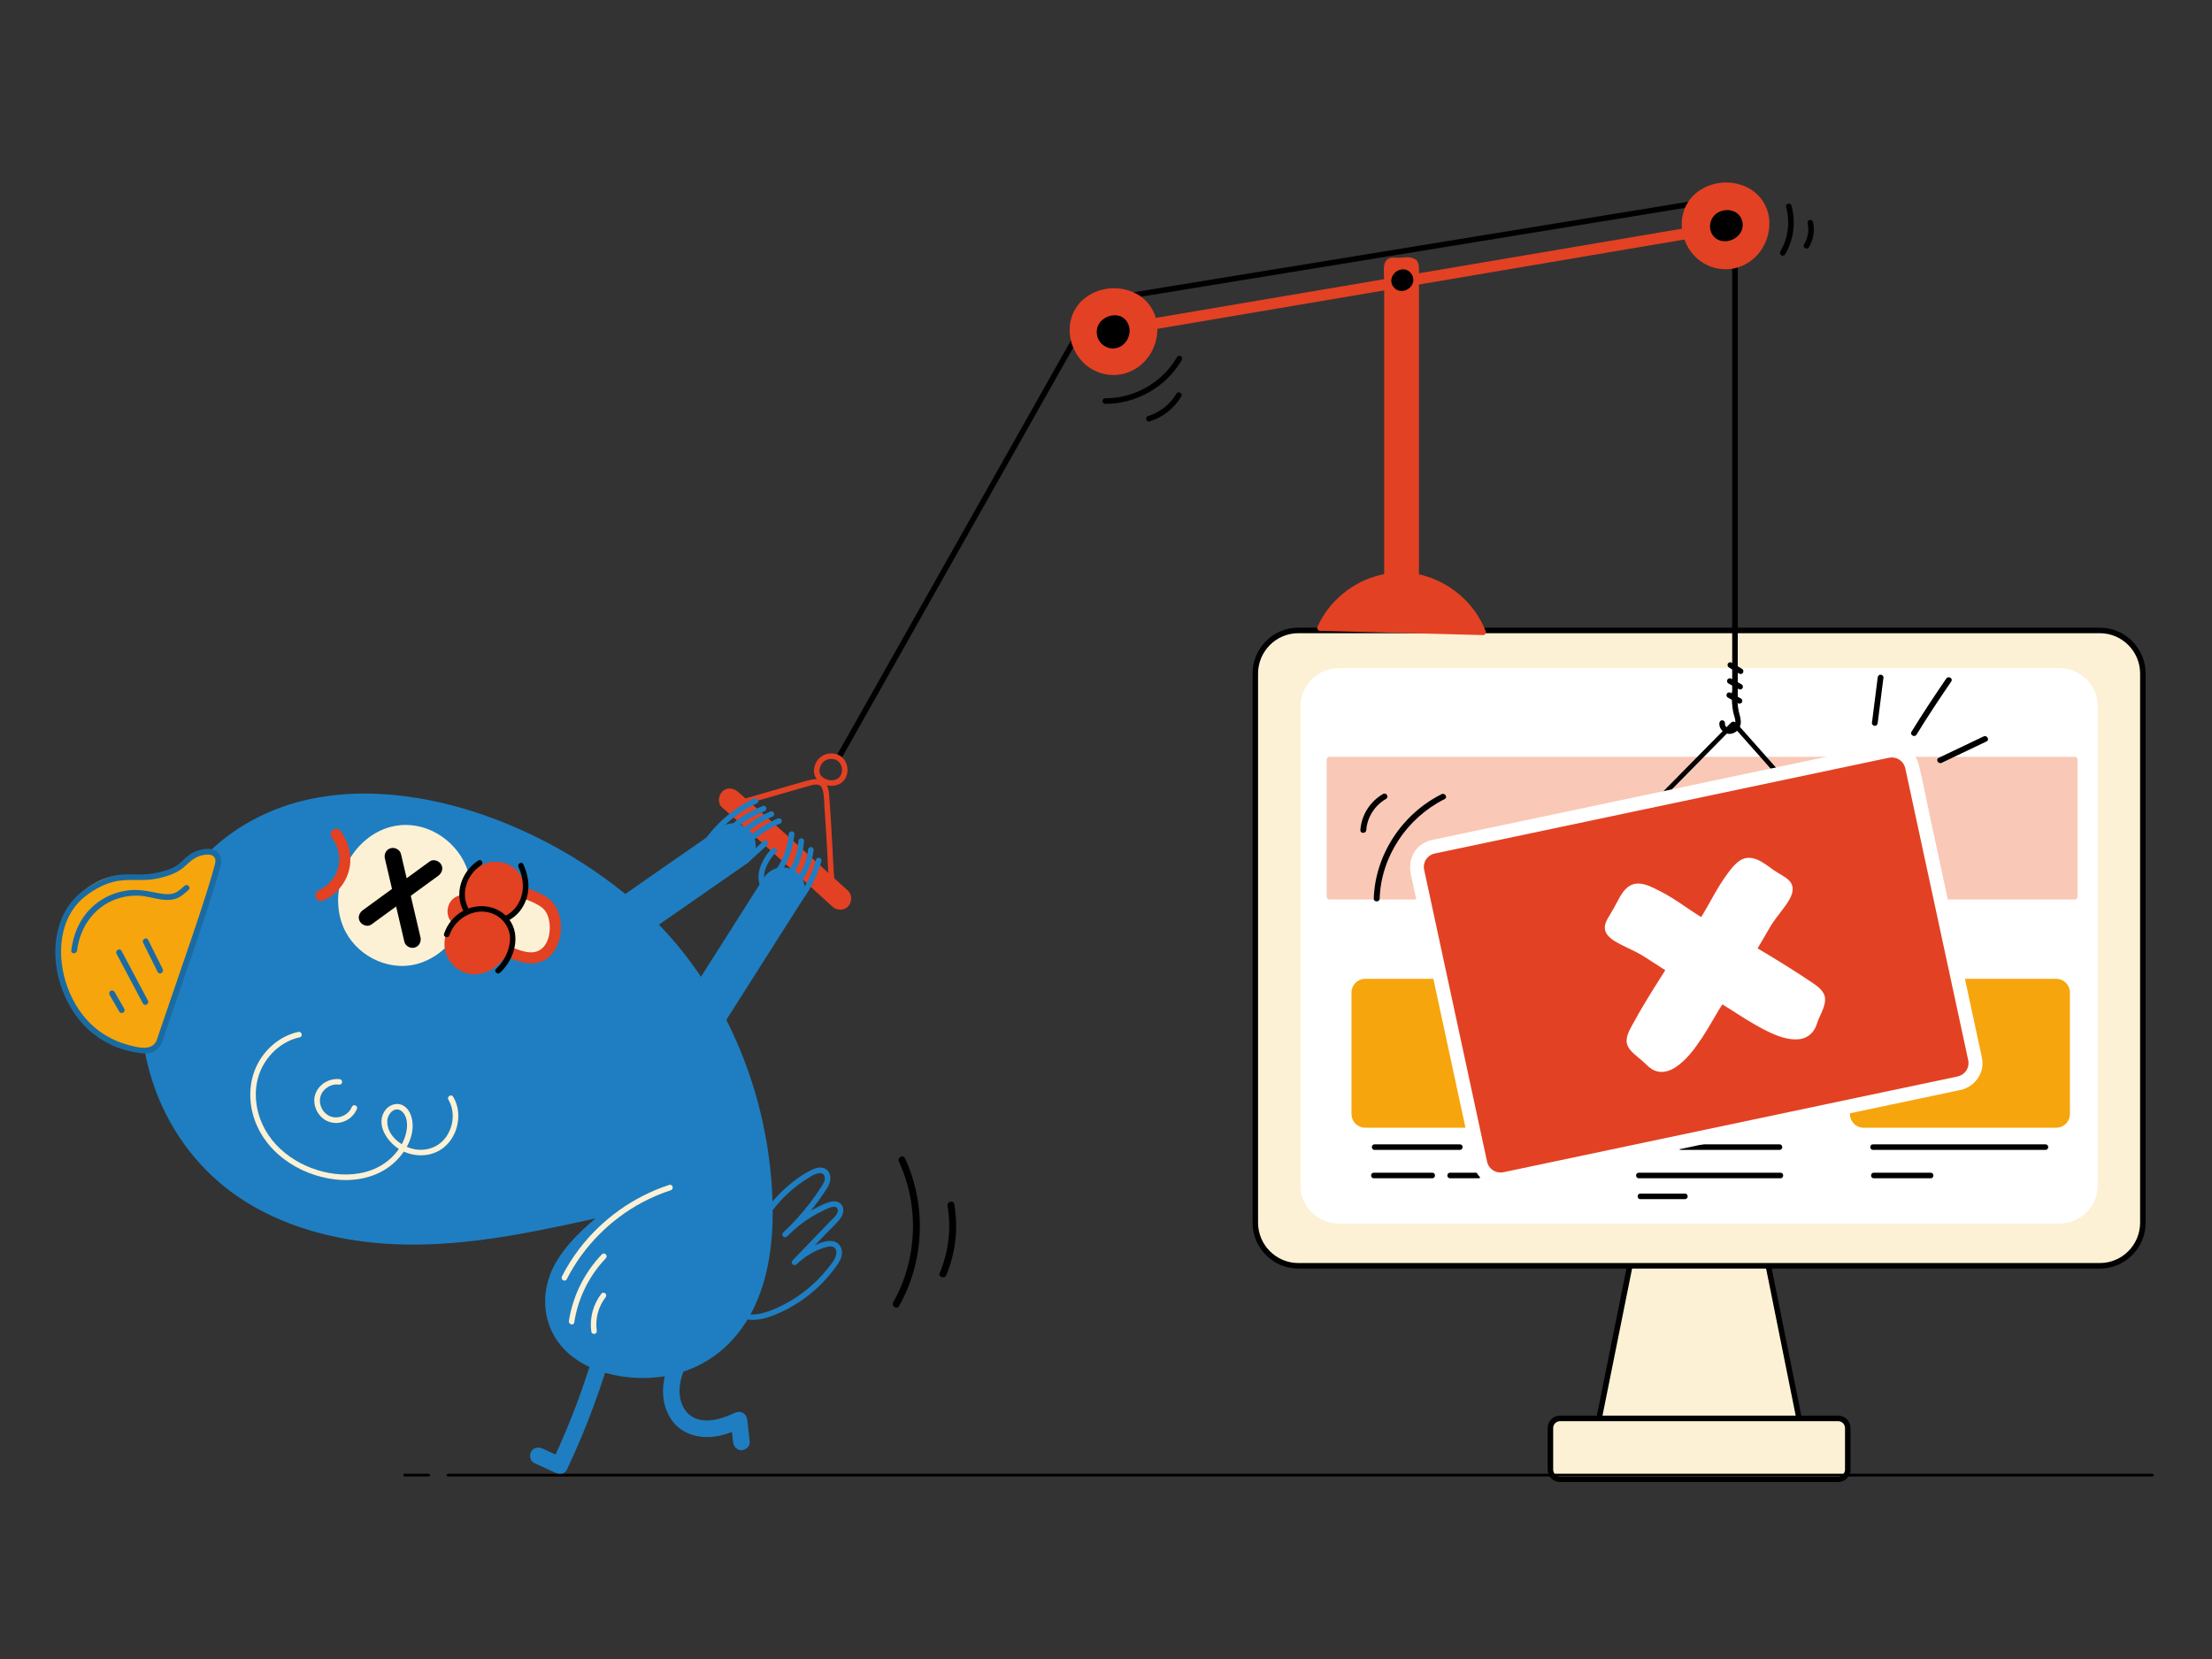
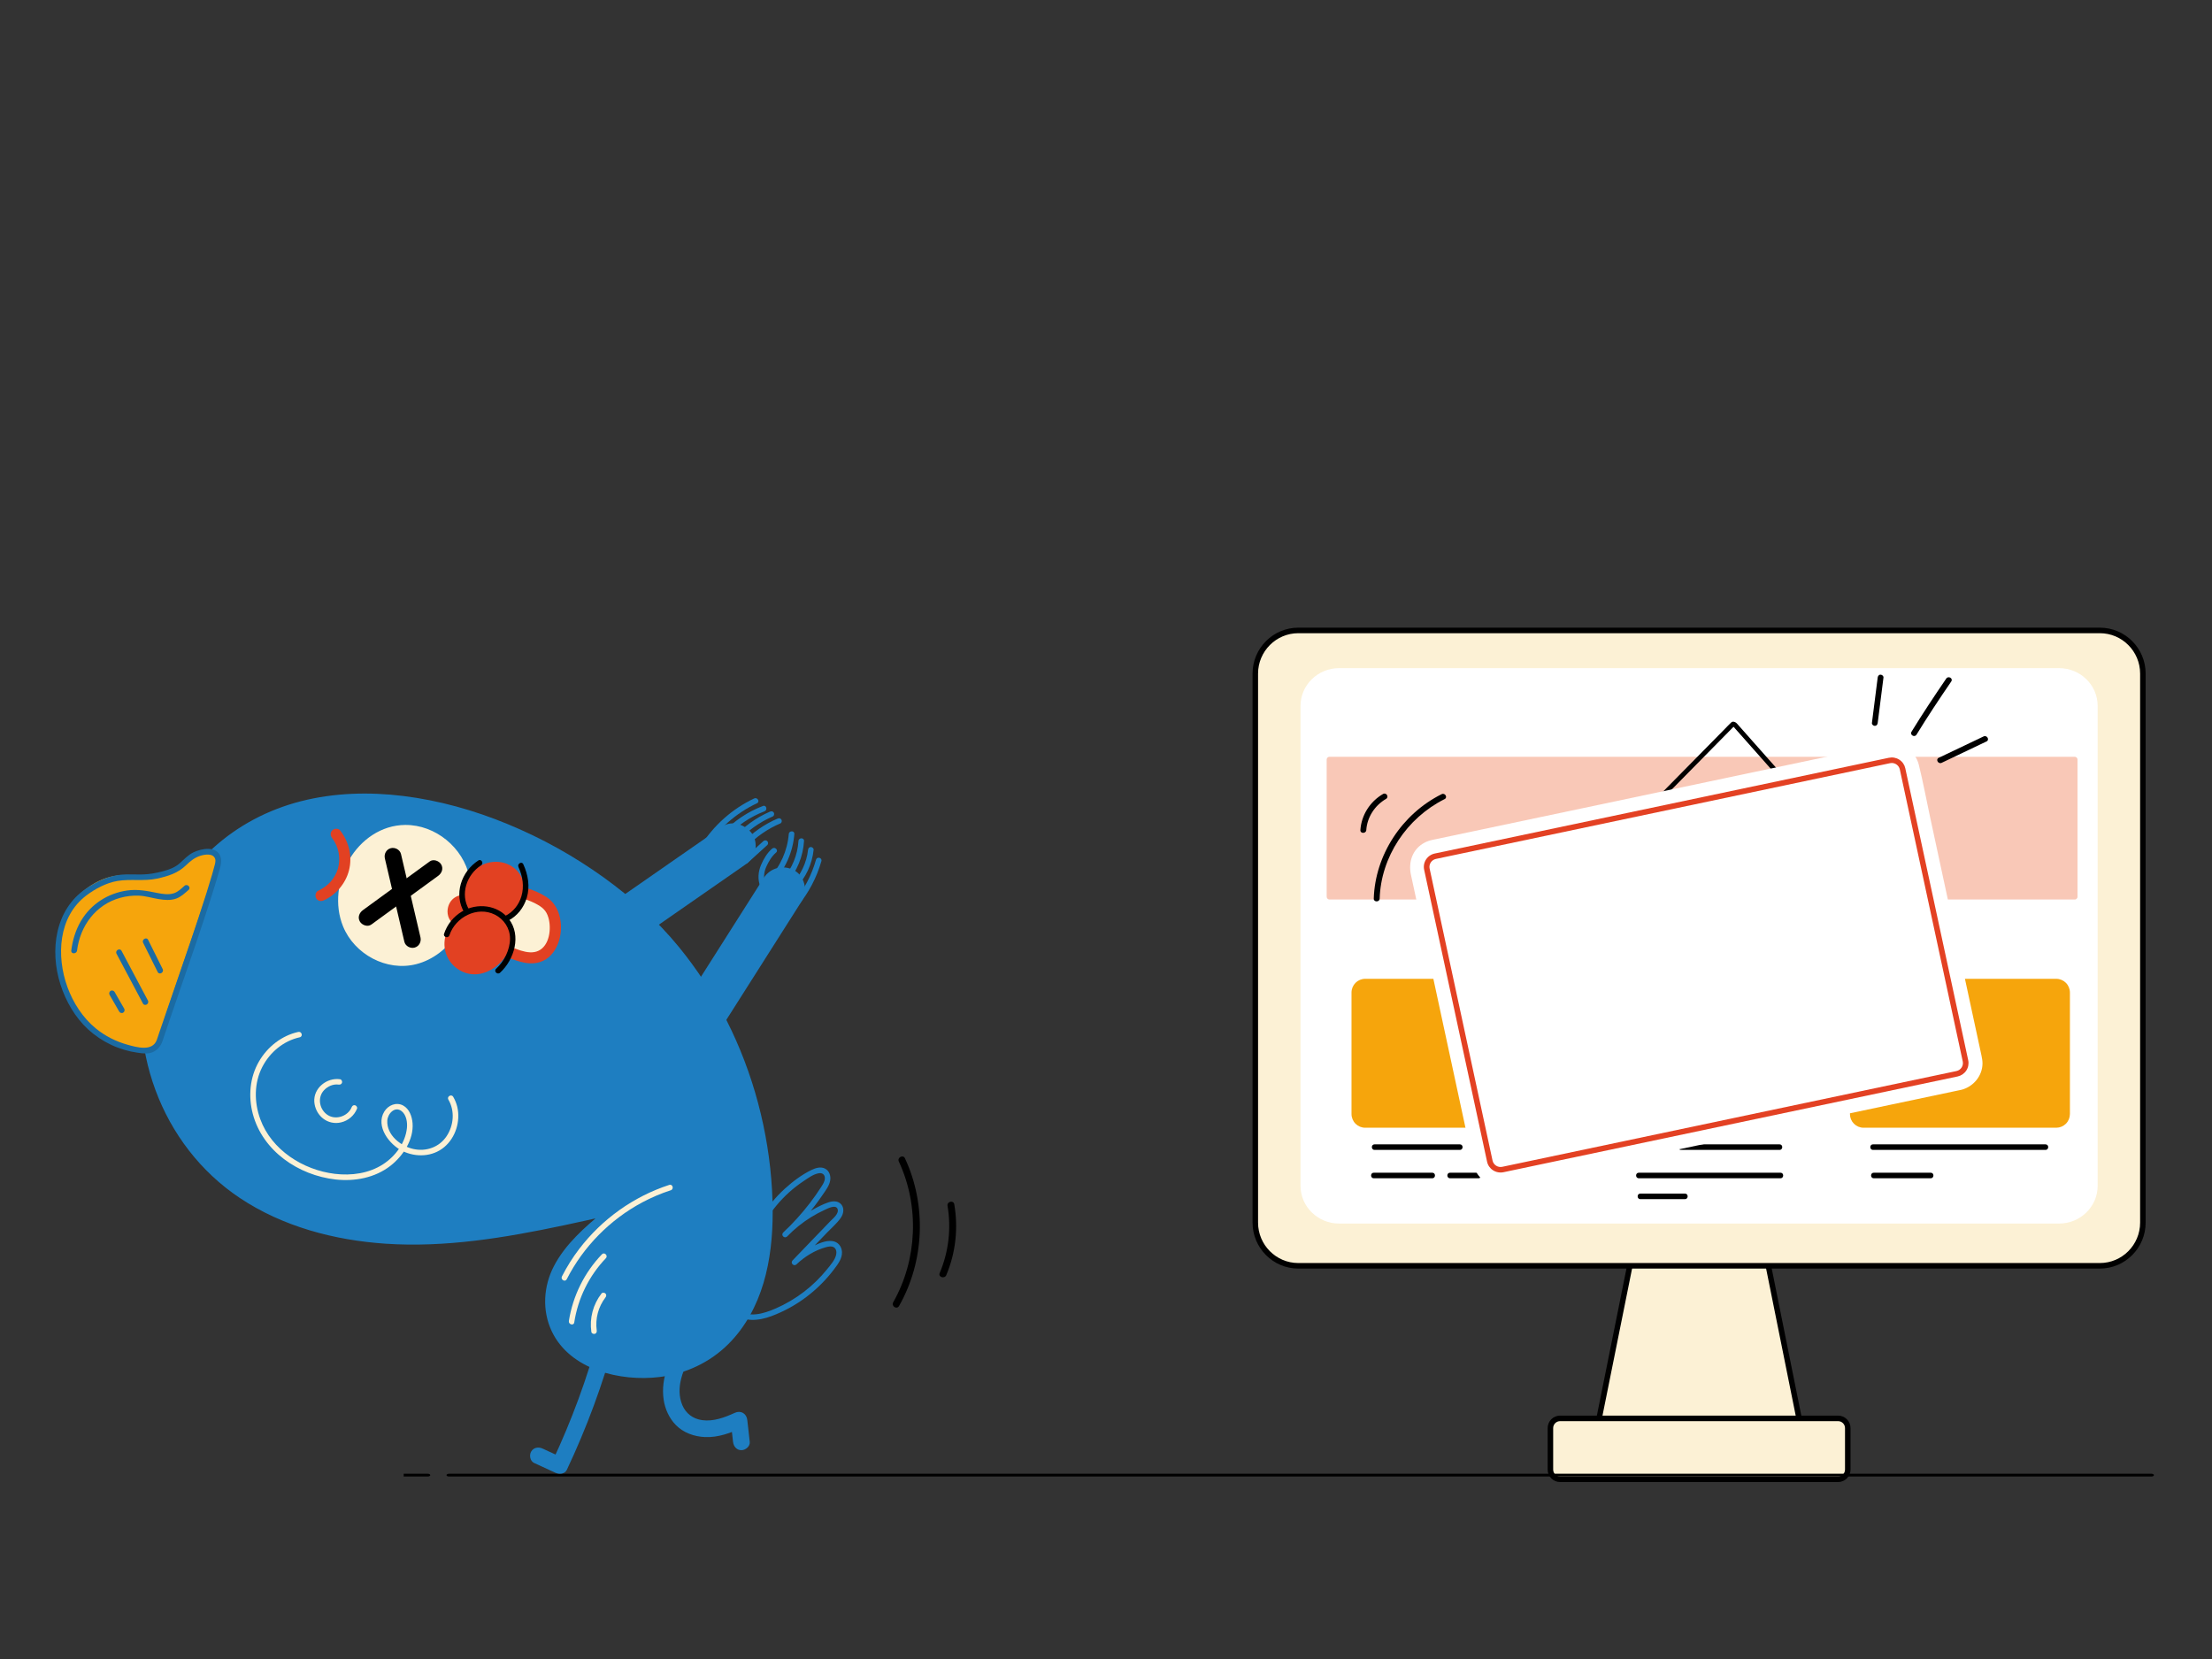
<svg xmlns="http://www.w3.org/2000/svg" width="360" height="270" viewBox="0 0 360 270" fill="none">
  <rect x="0" y="0" width="360" height="270" fill="#333333" stroke="none" />
  <g clip-path="url(#clip0_10846_21602)">
    <path d="M292.787 230.795L287.378 203.916H265.671L260.263 230.795" fill="#FCF1D5" />
    <path d="M293.22 230.676L287.812 203.796C287.773 203.604 287.565 203.465 287.379 203.465H265.672C265.486 203.465 265.278 203.604 265.239 203.796L259.831 230.676C259.717 231.242 260.583 231.485 260.697 230.915L266.105 204.036L265.672 204.367H287.379L286.945 204.036L292.354 230.915C292.468 231.484 293.334 231.243 293.22 230.676V230.676Z" fill="black" />
    <path d="M348.75 109.628V198.98C348.75 202.859 345.614 206.008 341.751 206.008H211.299C207.435 206.008 204.299 202.859 204.299 198.98V109.628C204.299 105.749 207.435 102.601 211.299 102.601H341.751C345.614 102.601 348.75 105.749 348.75 109.628Z" fill="#FCF1D5" />
    <path d="M341.751 206.459H211.3C207.192 206.459 203.851 203.104 203.851 198.98V109.628C203.85 105.505 207.191 102.15 211.3 102.15H341.752C345.859 102.15 349.201 105.505 349.201 109.628V198.98C349.2 203.104 345.858 206.459 341.751 206.459ZM211.3 103.052C207.687 103.052 204.748 106.003 204.748 109.628V198.98C204.748 202.607 207.687 205.557 211.299 205.557H341.751C345.363 205.557 348.301 202.606 348.301 198.98V109.628C348.301 106.002 345.362 103.052 341.751 103.052H211.3V103.052Z" fill="black" />
    <path d="M299.152 240.749H253.897C253.481 240.749 253.081 240.583 252.787 240.287C252.493 239.992 252.327 239.591 252.327 239.173V232.417C252.327 231.547 253.03 230.841 253.897 230.841H299.151C300.018 230.841 300.721 231.547 300.721 232.417V239.173C300.721 239.38 300.68 239.585 300.601 239.776C300.523 239.967 300.407 240.141 300.261 240.287C300.116 240.434 299.943 240.55 299.752 240.629C299.562 240.708 299.358 240.749 299.152 240.749Z" fill="#FCF1D5" />
-     <path d="M299.152 241.2H253.897C253.362 241.199 252.849 240.985 252.47 240.605C252.092 240.225 251.879 239.71 251.878 239.172V232.416C251.879 231.879 252.092 231.364 252.471 230.984C252.849 230.604 253.362 230.39 253.897 230.389H299.152C299.687 230.39 300.201 230.604 300.579 230.984C300.958 231.364 301.171 231.879 301.171 232.416V239.172C301.171 239.71 300.958 240.225 300.579 240.605C300.201 240.985 299.688 241.199 299.152 241.2V241.2ZM253.897 231.291C253.279 231.291 252.777 231.797 252.777 232.416V239.172C252.777 239.793 253.28 240.298 253.897 240.298H299.152C299.77 240.298 300.273 239.793 300.273 239.172V232.416C300.273 231.796 299.77 231.291 299.152 231.291H253.897Z" fill="black" />
+     <path d="M299.152 241.2H253.897C253.362 241.199 252.849 240.985 252.47 240.605C252.092 240.225 251.879 239.71 251.878 239.172V232.416C251.879 231.879 252.092 231.364 252.471 230.984C252.849 230.604 253.362 230.39 253.897 230.389H299.152C299.687 230.39 300.201 230.604 300.579 230.984C300.958 231.364 301.171 231.879 301.171 232.416V239.172C301.171 239.71 300.958 240.225 300.579 240.605C300.201 240.985 299.688 241.199 299.152 241.2V241.2M253.897 231.291C253.279 231.291 252.777 231.797 252.777 232.416V239.172C252.777 239.793 253.28 240.298 253.897 240.298H299.152C299.77 240.298 300.273 239.793 300.273 239.172V232.416C300.273 231.796 299.77 231.291 299.152 231.291H253.897Z" fill="black" />
    <path d="M341.391 114.881V192.989C341.391 196.38 338.574 199.132 335.104 199.132H217.945C214.475 199.132 211.659 196.38 211.659 192.989V114.881C211.659 111.49 214.475 108.738 217.945 108.738H335.103C338.574 108.738 341.391 111.49 341.391 114.881V114.881Z" fill="white" />
    <path d="M337.664 145.944H216.363V123.615H337.664V145.944Z" fill="#F9C8B7" />
    <path d="M337.663 145.493H216.363L216.812 145.944V123.615L216.363 124.066H337.663L337.214 123.615V145.944C337.214 146.524 338.112 146.526 338.112 145.944V123.615C338.112 123.372 337.907 123.164 337.663 123.164H216.363C216.12 123.164 215.914 123.371 215.914 123.615V145.944C215.914 146.187 216.119 146.395 216.363 146.395H337.663C338.241 146.395 338.243 145.493 337.663 145.493Z" fill="#F9C8B7" />
    <path d="M253.539 183.086H222.177C221.945 183.086 221.714 183.04 221.499 182.95C221.284 182.861 221.089 182.73 220.925 182.565C220.76 182.4 220.63 182.204 220.541 181.988C220.452 181.772 220.406 181.541 220.406 181.308V161.53C220.406 161.297 220.452 161.065 220.541 160.85C220.63 160.634 220.76 160.438 220.925 160.273C221.089 160.107 221.284 159.976 221.499 159.887C221.714 159.798 221.945 159.752 222.177 159.752H253.539C253.771 159.752 254.002 159.798 254.217 159.887C254.431 159.976 254.627 160.107 254.791 160.273C254.956 160.438 255.086 160.634 255.175 160.85C255.264 161.065 255.31 161.297 255.31 161.53V181.308C255.31 181.541 255.264 181.772 255.175 181.988C255.086 182.204 254.956 182.4 254.791 182.565C254.627 182.73 254.431 182.861 254.217 182.95C254.002 183.04 253.771 183.086 253.539 183.086V183.086Z" fill="#F6A50C" />
    <path d="M253.539 183.537H222.177C221.589 183.536 221.024 183.301 220.608 182.883C220.192 182.465 219.958 181.898 219.957 181.308V161.53C219.958 160.939 220.192 160.373 220.608 159.955C221.024 159.537 221.589 159.302 222.177 159.301H253.539C254.127 159.302 254.692 159.537 255.108 159.955C255.524 160.373 255.758 160.939 255.759 161.53V181.308C255.759 181.899 255.524 182.465 255.108 182.883C254.692 183.301 254.127 183.536 253.539 183.537V183.537ZM222.177 160.204C221.449 160.204 220.856 160.799 220.856 161.531V181.308C220.856 182.04 221.449 182.635 222.177 182.635H253.539C254.267 182.635 254.86 182.04 254.86 181.308V161.53C254.86 160.798 254.267 160.203 253.539 160.203H222.177V160.204ZM334.655 183.086H303.293C303.061 183.086 302.83 183.04 302.615 182.95C302.401 182.861 302.205 182.73 302.041 182.565C301.876 182.4 301.746 182.204 301.657 181.988C301.568 181.772 301.522 181.541 301.522 181.308V161.53C301.522 161.297 301.568 161.065 301.657 160.85C301.746 160.634 301.876 160.438 302.041 160.273C302.205 160.107 302.401 159.976 302.615 159.887C302.83 159.798 303.061 159.752 303.293 159.752H334.655C334.887 159.752 335.118 159.798 335.333 159.887C335.547 159.976 335.743 160.107 335.907 160.273C336.072 160.438 336.202 160.634 336.291 160.85C336.38 161.065 336.426 161.297 336.426 161.53V181.308C336.426 181.541 336.38 181.772 336.291 181.988C336.202 182.204 336.072 182.4 335.907 182.565C335.743 182.73 335.547 182.861 335.333 182.95C335.118 183.04 334.887 183.086 334.655 183.086V183.086Z" fill="#F6A50C" />
    <path d="M334.655 183.537H303.294C302.705 183.536 302.141 183.301 301.725 182.883C301.309 182.465 301.074 181.899 301.074 181.308V161.53C301.074 160.939 301.309 160.373 301.725 159.955C302.141 159.537 302.705 159.302 303.294 159.301H334.655C335.244 159.302 335.808 159.537 336.225 159.955C336.641 160.373 336.875 160.939 336.876 161.53V181.308C336.875 181.899 336.641 182.465 336.225 182.883C335.808 183.301 335.244 183.536 334.655 183.537ZM303.293 160.204C302.564 160.204 301.971 160.8 301.971 161.531V181.309C301.971 182.04 302.564 182.636 303.293 182.636H334.654C335.383 182.636 335.976 182.04 335.976 181.309V161.53C335.976 160.799 335.383 160.203 334.654 160.203H303.293V160.204Z" fill="#F6A50C" />
    <path d="M223.702 187.143H237.599C238.177 187.143 238.179 186.241 237.599 186.241H223.702C223.125 186.241 223.124 187.143 223.702 187.143ZM223.577 191.759H233.107C233.684 191.759 233.686 190.857 233.107 190.857H223.577C222.999 190.857 222.998 191.759 223.577 191.759V191.759ZM235.99 191.759H240.629C241.207 191.759 241.209 190.857 240.629 190.857H235.99C235.411 190.857 235.41 191.759 235.99 191.759ZM304.823 187.143H332.908C333.486 187.143 333.488 186.241 332.908 186.241H304.823C304.245 186.241 304.244 187.143 304.823 187.143V187.143ZM304.949 191.759H314.227C314.805 191.759 314.807 190.857 314.227 190.857H304.949C304.37 190.857 304.369 191.759 304.949 191.759ZM273.577 187.143H289.625C290.202 187.143 290.204 186.241 289.625 186.241H273.577C272.999 186.241 272.998 187.143 273.577 187.143ZM266.708 191.759H289.777C290.355 191.759 290.357 190.857 289.777 190.857H266.708C266.129 190.857 266.128 191.759 266.708 191.759ZM266.959 195.157H274.231C274.808 195.157 274.81 194.255 274.231 194.255H266.959C266.38 194.255 266.379 195.157 266.959 195.157Z" fill="black" />
  </g>
  <g clip-path="url(#clip1_10846_21602)">
    <path d="M73.103 240.3H350.116C350.694 240.3 350.696 239.85 350.116 239.85H73.103C72.524 239.85 72.523 240.3 73.103 240.3ZM69.59 239.85H65.7C65.122 239.85 65.121 240.3 65.7 240.3H69.59C70.168 240.3 70.169 239.85 69.59 239.85Z" fill="black" />
  </g>
  <g clip-path="url(#clip2_10846_21602)">
    <path d="M214.826 102.214C217.088 97.02 222.671 93.465 228.331 93.611C233.993 93.758 239.382 97.599 241.372 102.904L214.826 102.214Z" fill="#E34123" />
    <path d="M215.217 102.443C216.967 98.492 220.572 95.529 224.752 94.469C228.953 93.405 233.432 94.552 236.758 97.296C238.606 98.82 240.079 100.782 240.936 103.024L241.373 102.451L232.385 102.217L218.119 101.846L214.825 101.761C214.242 101.746 214.243 102.652 214.825 102.667L223.813 102.901L238.079 103.272L241.373 103.357C241.645 103.364 241.914 103.058 241.809 102.783C240.174 98.505 236.531 95.166 232.169 93.801C227.775 92.425 222.944 93.37 219.252 96.082C217.175 97.608 215.483 99.622 214.435 101.986C214.2 102.513 214.98 102.976 215.217 102.443V102.443ZM181.08 54.755L220.14 48.133L259.312 41.492L281.297 37.765C281.78 37.683 282.05 37.088 281.929 36.65C281.789 36.139 281.299 35.935 280.815 36.018L241.755 42.64L202.583 49.281L180.598 53.008C180.115 53.089 179.845 53.685 179.966 54.122C180.106 54.633 180.596 54.837 181.08 54.755V54.755Z" fill="#E34123" />
    <path d="M230.225 42.681C230.519 42.984 230.481 43.468 230.481 44.099V97.54H225.731V44.69C225.731 44.112 225.554 43.356 225.86 42.823C226.217 42.202 226.849 42.413 227.486 42.413C228.156 42.413 228.837 42.252 229.506 42.365C229.856 42.424 230.081 42.531 230.225 42.681V42.681Z" fill="#E34123" />
    <path d="M229.905 43.001C230.092 43.231 230.029 43.64 230.029 43.914L230.028 45.112V97.542L230.48 97.088H225.731L226.184 97.542V50.874C226.184 48.789 226.241 46.694 226.182 44.61C226.17 44.201 226.082 43.77 226.157 43.364C226.266 42.761 226.684 42.828 227.169 42.855C227.616 42.879 228.052 42.832 228.497 42.801C228.919 42.77 229.56 42.691 229.905 43.001C230.337 43.389 230.98 42.751 230.546 42.36C229.99 41.86 229.205 41.843 228.497 41.894C228.08 41.924 227.667 41.973 227.248 41.952C226.89 41.935 226.526 41.892 226.178 42.004C225.511 42.219 225.256 42.918 225.23 43.562C225.194 44.464 225.278 45.39 225.278 46.295V97.541C225.278 97.785 225.486 97.994 225.731 97.994H230.48C230.725 97.994 230.933 97.786 230.933 97.541V44.324C230.934 43.629 231.008 42.929 230.546 42.36C230.178 41.908 229.54 42.552 229.905 43.001V43.001Z" fill="#E34123" />
    <path d="M227.146 46.422C226.107 45.061 228.399 43.36 229.363 44.871C230.243 46.252 228.105 47.679 227.146 46.422Z" fill="black" />
    <path d="M227.536 46.194C227.495 46.139 227.458 46.083 227.424 46.024C227.408 45.996 227.395 45.967 227.38 45.938C227.348 45.875 227.398 45.977 227.399 45.982C227.394 45.961 227.381 45.937 227.375 45.917C227.356 45.86 227.345 45.803 227.332 45.745C227.318 45.677 227.341 45.798 227.34 45.801C227.342 45.794 227.336 45.769 227.336 45.759C227.335 45.723 227.333 45.688 227.334 45.653L227.34 45.568C227.342 45.496 227.315 45.693 227.339 45.586C227.351 45.528 227.366 45.47 227.385 45.414C227.39 45.398 227.43 45.296 227.397 45.381C227.363 45.464 227.408 45.36 227.419 45.34C227.447 45.287 227.478 45.236 227.513 45.186C227.521 45.174 227.53 45.163 227.537 45.151C227.566 45.107 227.47 45.232 227.505 45.192C227.524 45.172 227.542 45.148 227.561 45.127C227.601 45.082 227.644 45.039 227.689 44.998C227.71 44.98 227.736 44.963 227.754 44.943C227.672 45.036 227.706 44.979 227.749 44.95C227.802 44.912 227.857 44.879 227.913 44.848L227.989 44.81C228.087 44.761 227.91 44.836 227.978 44.813C228.039 44.794 228.098 44.771 228.159 44.757L228.242 44.739C228.254 44.736 228.273 44.737 228.283 44.732C228.282 44.733 228.158 44.744 228.225 44.74C228.288 44.737 228.35 44.732 228.412 44.736C228.437 44.736 228.47 44.746 228.494 44.743C228.492 44.743 228.37 44.72 228.436 44.736L228.476 44.744C228.535 44.757 228.59 44.777 228.647 44.796C228.698 44.813 228.551 44.749 228.599 44.776C228.611 44.784 228.625 44.789 228.638 44.795C228.664 44.809 228.689 44.824 228.714 44.839L228.79 44.89C228.835 44.92 228.713 44.824 228.753 44.862L228.797 44.901C228.849 44.949 228.894 45.001 228.941 45.054C228.979 45.096 228.887 44.976 228.918 45.025C228.927 45.04 228.939 45.054 228.949 45.069C228.973 45.103 228.994 45.139 229.014 45.175C229.031 45.206 229.047 45.239 229.063 45.27C229.097 45.336 229.05 45.241 229.049 45.233C229.051 45.247 229.061 45.267 229.067 45.28C229.091 45.349 229.098 45.423 229.12 45.492C229.119 45.489 229.108 45.37 229.113 45.441L229.117 45.488C229.118 45.519 229.118 45.548 229.118 45.579C229.117 45.609 229.111 45.64 229.111 45.669C229.11 45.523 229.117 45.629 229.105 45.681C229.091 45.739 229.071 45.794 229.053 45.85C229.031 45.919 229.104 45.743 229.054 45.844C229.027 45.901 228.994 45.955 228.958 46.007L228.933 46.043C228.903 46.089 228.998 45.963 228.963 46.005C228.918 46.057 228.875 46.108 228.826 46.155L228.759 46.215L228.724 46.244C228.682 46.28 228.807 46.184 228.762 46.215C228.708 46.252 228.656 46.289 228.599 46.321C228.567 46.34 228.533 46.357 228.499 46.373C228.397 46.422 228.58 46.345 228.493 46.377C228.426 46.402 228.357 46.422 228.288 46.439C228.252 46.447 228.214 46.451 228.177 46.46C228.179 46.459 228.302 46.447 228.231 46.452L228.176 46.456C228.105 46.46 228.034 46.448 227.965 46.451C227.966 46.451 228.089 46.472 228.019 46.458L227.965 46.447C227.932 46.44 227.899 46.432 227.867 46.422C227.819 46.407 227.729 46.348 227.848 46.419C227.815 46.399 227.778 46.386 227.745 46.367C227.714 46.349 227.684 46.33 227.655 46.31C227.639 46.3 227.593 46.266 227.652 46.309C227.716 46.354 227.655 46.31 227.641 46.297C227.577 46.239 227.518 46.175 227.465 46.107C227.319 45.919 226.976 45.942 226.824 46.107C226.641 46.306 226.669 46.547 226.824 46.747C227.282 47.334 228.096 47.508 228.774 47.234C229.457 46.958 230.001 46.342 230.022 45.58C230.043 44.826 229.475 44.053 228.737 43.877C228.082 43.722 227.372 43.989 226.926 44.482C226.651 44.776 226.479 45.151 226.435 45.551C226.401 45.946 226.514 46.339 226.753 46.655C226.894 46.844 227.15 46.96 227.372 46.817C227.561 46.693 227.688 46.397 227.536 46.194V46.194ZM175.659 52.986L160.223 80.335L144.788 107.685L136.126 123.032C135.839 123.54 136.622 123.998 136.908 123.49L152.343 96.14L167.779 68.79L176.441 53.443C176.728 52.935 175.946 52.478 175.659 52.986V52.986ZM181.63 48.951L220.354 42.628L258.966 36.323L280.727 32.769C281.301 32.676 281.058 31.802 280.486 31.895L241.762 38.219L203.15 44.524L181.389 48.078C180.816 48.171 181.059 49.044 181.63 48.951V48.951ZM281.913 40.403V113.306C281.913 113.889 282.818 113.891 282.818 113.306V40.403C282.818 39.821 281.913 39.82 281.913 40.403V40.403Z" fill="black" />
    <path d="M279.828 117.676C279.738 118.473 280.369 119.242 281.138 119.407C281.923 119.574 282.717 119.122 283.087 118.431C283.548 117.571 283.203 116.702 282.993 115.827C282.753 114.829 282.757 113.794 282.755 112.774C282.754 112.191 281.848 112.189 281.849 112.774C281.851 113.563 281.855 114.353 281.955 115.137C282.002 115.508 282.066 115.875 282.163 116.237C282.256 116.585 282.386 116.934 282.419 117.294C282.466 117.815 282.198 118.399 281.644 118.521C281.131 118.634 280.677 118.18 280.735 117.677C280.763 117.431 280.507 117.227 280.282 117.224C280.014 117.22 279.857 117.434 279.828 117.676V117.676Z" fill="black" />
    <path d="M281.199 113.525L282.878 114.463C283.085 114.579 283.382 114.52 283.498 114.301C283.611 114.087 283.557 113.804 283.336 113.681L281.656 112.743C281.45 112.627 281.153 112.686 281.037 112.905C280.924 113.119 280.978 113.402 281.199 113.525ZM281.295 111.228L282.98 112.155C283.187 112.269 283.483 112.213 283.599 111.993C283.711 111.781 283.658 111.495 283.437 111.373L281.752 110.446C281.545 110.332 281.249 110.388 281.133 110.608C281.021 110.82 281.073 111.106 281.295 111.228ZM281.375 108.622L283.058 109.636C283.261 109.758 283.565 109.687 283.678 109.474C283.736 109.369 283.752 109.247 283.722 109.131C283.691 109.015 283.618 108.916 283.516 108.854L281.832 107.84C281.629 107.717 281.326 107.788 281.213 108.002C281.154 108.106 281.139 108.229 281.169 108.345C281.199 108.46 281.273 108.559 281.375 108.622V108.622Z" fill="black" />
    <path d="M133.941 145.463C134.249 145.814 134.716 146.317 135.245 146.176C135.689 146.057 135.829 145.59 135.878 145.186C136.01 144.096 135.744 142.972 135.687 141.884C135.554 139.348 135.427 136.814 135.275 134.279C135.202 133.009 135.117 131.74 135.019 130.472C134.948 129.575 134.967 128.551 134.535 127.732C133.877 126.485 132.436 126.759 131.31 127.069C129.041 127.692 126.784 128.366 124.522 129.014C123.352 129.351 122.185 129.729 121.002 130.021C120.421 130.164 119.642 130.201 119.268 130.747C118.857 131.35 119.313 132.021 119.769 132.429C120.452 133.038 121.2 133.565 121.883 134.18C123.957 136.048 126.054 137.893 128.078 139.816C129.102 140.788 130.12 141.766 131.16 142.721C132.129 143.612 133.095 144.451 133.941 145.463C134.315 145.91 134.953 145.267 134.581 144.822C133.283 143.271 131.685 141.992 130.216 140.603C128.645 139.119 127.079 137.633 125.473 136.187C124.033 134.889 122.636 133.473 121.081 132.314C120.8 132.104 120.505 131.9 120.259 131.648C120.061 131.444 119.913 131.292 120.199 131.146C120.438 131.022 120.759 131 121.02 130.945C121.49 130.844 121.951 130.694 122.413 130.562C124.479 129.97 126.544 129.377 128.61 128.784C129.547 128.516 130.482 128.241 131.421 127.978C131.935 127.834 132.51 127.639 133.05 127.699C133.586 127.759 133.794 128.176 133.913 128.66C134.15 129.631 134.134 130.708 134.204 131.702C134.358 133.902 134.497 136.105 134.617 138.307C134.713 140.057 134.752 141.805 134.93 143.548C134.981 144.054 135.056 144.601 134.981 145.108C134.975 145.147 134.915 145.298 134.93 145.334C134.924 145.32 134.915 145.385 134.906 145.378C134.884 145.359 135.082 145.298 135.081 145.292C135.079 145.274 134.656 144.906 134.582 144.822C134.196 144.383 133.558 145.025 133.941 145.463V145.463Z" fill="#E34123" />
    <path d="M133.762 124.28C134.333 123.421 135.713 123.221 136.483 123.962C136.697 124.167 136.862 124.426 136.953 124.709C137.026 124.928 137.055 125.16 137.039 125.39C137.037 125.422 137.015 125.612 137.03 125.513C137.002 125.708 136.951 125.899 136.877 126.082C136.919 125.978 136.865 126.101 136.851 126.128C136.832 126.167 136.81 126.206 136.788 126.243C136.766 126.281 136.742 126.316 136.718 126.352C136.654 126.449 136.746 126.33 136.684 126.398C136.628 126.459 136.574 126.521 136.514 126.577C136.484 126.604 136.452 126.629 136.421 126.656C136.376 126.696 136.492 126.607 136.441 126.64C136.42 126.654 136.4 126.669 136.38 126.684C136.313 126.728 136.244 126.769 136.172 126.805L136.064 126.857C136.163 126.811 136.059 126.857 136.017 126.871C135.908 126.909 135.795 126.939 135.681 126.96C135.661 126.964 135.641 126.967 135.622 126.971C135.519 126.994 135.726 126.964 135.621 126.972C135.457 126.987 135.293 126.99 135.129 126.982L135.006 126.971C134.944 126.967 135.086 126.986 134.973 126.966C134.805 126.939 134.64 126.896 134.48 126.837C134.466 126.832 134.339 126.783 134.406 126.81C134.465 126.833 134.343 126.781 134.321 126.77C134.248 126.735 134.177 126.696 134.108 126.654L134.007 126.59C133.988 126.577 133.881 126.498 133.932 126.538C133.989 126.581 133.885 126.499 133.874 126.489C133.845 126.463 133.816 126.437 133.788 126.409C133.728 126.351 133.674 126.289 133.62 126.226C133.69 126.307 133.622 126.228 133.596 126.189C133.572 126.153 133.549 126.116 133.528 126.079C133.503 126.037 133.484 125.992 133.461 125.95C133.428 125.892 133.486 126.031 133.45 125.924C133.42 125.833 133.395 125.744 133.375 125.651C133.37 125.631 133.368 125.611 133.365 125.591C133.354 125.536 133.368 125.69 133.367 125.605C133.367 125.552 133.36 125.5 133.36 125.447C133.36 125.403 133.361 125.361 133.365 125.317L133.37 125.251C133.375 125.141 133.348 125.347 133.372 125.238C133.394 125.132 133.415 125.027 133.448 124.924C133.467 124.863 133.49 124.803 133.513 124.743C133.48 124.827 133.538 124.69 133.549 124.666C133.611 124.532 133.682 124.403 133.762 124.28C134.076 123.786 133.292 123.331 132.981 123.822C132.454 124.649 132.232 125.706 132.773 126.584C133.239 127.339 134.084 127.76 134.943 127.868C135.782 127.973 136.707 127.731 137.283 127.086C138.17 126.097 138.137 124.544 137.313 123.529C136.195 122.151 133.935 122.386 132.981 123.822C132.657 124.31 133.441 124.764 133.762 124.28V124.28ZM117.522 131.413C123.591 136.68 129.499 142.133 135.451 147.531C136.153 148.168 137.329 148.276 138.013 147.531C138.649 146.837 138.762 145.648 138.013 144.968C132.06 139.57 126.153 134.117 120.084 128.85C119.368 128.23 118.216 128.094 117.522 128.85C116.897 129.531 116.758 130.75 117.522 131.413V131.413Z" fill="#E34123" />
    <path d="M290.68 33.7C291.366 36.133 291.024 38.765 289.739 40.942C289.442 41.444 290.224 41.901 290.52 41.399C291.217 40.213 291.667 38.899 291.844 37.535C292.022 36.17 291.923 34.784 291.553 33.459C291.395 32.899 290.521 33.137 290.68 33.7V33.7ZM294.188 36.351C294.449 37.532 294.238 38.768 293.6 39.795C293.293 40.293 294.077 40.748 294.382 40.253C295.139 39.014 295.383 37.527 295.061 36.111C295.007 35.873 294.733 35.732 294.504 35.795C294.26 35.862 294.135 36.112 294.188 36.351V36.351ZM179.875 65.725C184.94 65.758 189.825 62.951 192.348 58.557C192.639 58.05 191.857 57.594 191.567 58.099C189.199 62.222 184.628 64.849 179.875 64.818C179.292 64.815 179.291 65.721 179.875 65.725ZM187.089 68.582C189.256 67.918 191.098 66.469 192.255 64.519C192.552 64.016 191.77 63.56 191.473 64.062C190.439 65.811 188.79 67.111 186.848 67.708C186.292 67.877 186.528 68.752 187.089 68.582Z" fill="black" />
    <path d="M275.864 32.183C273.937 34.106 273.592 37.356 274.924 39.731C278.381 45.899 286.824 43.729 287.486 37.04C288.132 30.52 280.038 28.016 275.864 32.183V32.183Z" fill="#E34123" />
    <path d="M275.544 31.863C272.936 34.544 273.209 38.782 275.616 41.481C277.474 43.564 280.437 44.369 283.08 43.44C285.826 42.475 287.63 39.974 287.932 37.111C288.233 34.254 286.767 31.572 284.133 30.387C281.261 29.094 277.802 29.649 275.544 31.863C275.126 32.272 275.767 32.912 276.184 32.504C277.923 30.799 280.483 30.198 282.817 30.863C285.104 31.514 286.873 33.395 287.052 35.818C287.24 38.356 286.012 40.896 283.767 42.146C281.716 43.288 279.151 43.155 277.254 41.761C274.354 39.63 273.576 35.188 276.185 32.505C276.591 32.085 275.95 31.444 275.544 31.863V31.863ZM176.252 49.393C174.326 51.316 173.981 54.567 175.312 56.942C178.769 63.11 187.213 60.94 187.875 54.25C188.521 47.73 180.427 45.226 176.252 49.393V49.393Z" fill="#E34123" />
    <path d="M175.932 49.072C173.325 51.754 173.597 55.992 176.004 58.69C177.863 60.773 180.825 61.578 183.468 60.649C186.214 59.684 188.018 57.183 188.32 54.32C188.622 51.464 187.155 48.782 184.522 47.596C181.65 46.303 178.191 46.859 175.932 49.072C175.514 49.481 176.156 50.122 176.572 49.713C178.311 48.009 180.872 47.407 183.206 48.072C185.492 48.724 187.261 50.605 187.441 53.027C187.628 55.566 186.401 58.106 184.156 59.355C182.104 60.497 179.539 60.364 177.643 58.97C174.743 56.839 173.964 52.397 176.573 49.714C176.979 49.295 176.34 48.654 175.932 49.072V49.072Z" fill="#E34123" />
    <path d="M278.984 37.807C280.017 39.73 283.109 38.705 283.173 36.665C283.241 34.511 280.442 34.02 279.224 35.475C278.962 35.799 278.8 36.191 278.757 36.606C278.715 37.02 278.794 37.437 278.984 37.807Z" fill="black" />
    <path d="M278.594 38.036C279.697 40.036 282.71 39.416 283.472 37.454C283.857 36.463 283.526 35.306 282.673 34.68C281.872 34.092 280.755 34.062 279.864 34.448C278.488 35.045 277.906 36.703 278.594 38.036C278.861 38.554 279.644 38.096 279.376 37.578C279.268 37.362 279.207 37.125 279.198 36.883C279.189 36.641 279.231 36.401 279.321 36.176C279.408 35.962 279.544 35.776 279.71 35.617C279.742 35.587 279.774 35.558 279.808 35.529C279.877 35.469 279.814 35.519 279.87 35.48C279.988 35.399 280.112 35.327 280.242 35.266C280.308 35.235 280.215 35.271 280.311 35.238C280.445 35.19 280.582 35.153 280.721 35.125C280.743 35.121 280.877 35.103 280.789 35.113C280.886 35.103 280.984 35.097 281.083 35.097C281.397 35.098 281.721 35.171 281.98 35.313C282.056 35.355 282.129 35.401 282.199 35.451C282.133 35.403 282.227 35.476 282.247 35.493C282.316 35.555 282.381 35.622 282.441 35.693C282.473 35.733 282.436 35.687 282.431 35.681C282.443 35.697 282.456 35.713 282.467 35.73C282.517 35.808 282.563 35.888 282.604 35.971C282.614 35.997 282.624 36.024 282.633 36.051C282.66 36.135 282.682 36.221 282.699 36.308C282.717 36.397 282.706 36.345 282.703 36.324C282.708 36.355 282.71 36.387 282.712 36.418C282.72 36.523 282.72 36.629 282.714 36.734C282.712 36.755 282.7 36.861 282.705 36.831C282.713 36.778 282.697 36.869 282.694 36.88L282.675 36.966C282.513 37.614 281.943 38.105 281.298 38.291C281.189 38.323 281.078 38.347 280.965 38.365C281.048 38.353 280.923 38.367 280.896 38.369C280.791 38.376 280.686 38.377 280.581 38.371C280.553 38.369 280.405 38.35 280.494 38.365C280.344 38.341 280.198 38.301 280.057 38.244C280.135 38.277 279.999 38.213 279.977 38.201C279.91 38.163 279.844 38.122 279.781 38.077C279.723 38.036 279.828 38.116 279.772 38.07C279.604 37.938 279.468 37.77 279.373 37.579C279.094 37.068 278.312 37.525 278.594 38.036V38.036ZM179.55 55.573C180.843 56.898 182.755 56.209 183.28 54.568C183.525 53.801 183.377 52.894 182.819 52.313C181.731 51.179 179.554 51.925 179.057 53.305C178.924 53.692 178.9 54.108 178.987 54.508C179.073 54.908 179.268 55.277 179.55 55.573V55.573Z" fill="black" />
    <path d="M179.23 55.894C180.016 56.681 181.135 56.943 182.163 56.49C183.18 56.042 183.84 54.943 183.847 53.846C183.855 52.688 183.119 51.567 181.94 51.355C180.952 51.177 179.875 51.547 179.186 52.275C178.227 53.286 178.283 54.893 179.23 55.894C179.631 56.318 180.271 55.676 179.87 55.253C179.283 54.633 179.24 53.657 179.723 53.029C180.108 52.527 180.845 52.195 181.504 52.213C181.803 52.221 182.134 52.322 182.352 52.496C182.677 52.755 182.871 53.151 182.927 53.559C182.983 53.967 182.9 54.401 182.719 54.753C182.559 55.075 182.316 55.349 182.015 55.545C181.695 55.758 181.309 55.851 180.927 55.809C180.752 55.782 180.582 55.731 180.421 55.657C180.217 55.553 180.032 55.416 179.872 55.252C179.458 54.84 178.818 55.481 179.23 55.894V55.894Z" fill="black" />
  </g>
  <g clip-path="url(#clip3_10846_21602)">
    <path d="M289.246 125.16L285.596 121.04L283.834 119.052L282.953 118.058C282.74 117.816 282.581 117.581 282.276 117.489C282.04 117.418 281.903 117.436 281.712 117.617C281.369 117.943 281.044 118.295 280.711 118.633L278.775 120.598L274.969 124.46L270.563 128.932C270.217 129.283 270.742 129.838 271.088 129.488L282.304 118.104L281.943 118.205C282.198 118.283 282.24 118.4 282.428 118.613L283.31 119.607L285.135 121.667L288.722 125.715C289.049 126.085 289.573 125.529 289.246 125.16Z" fill="black" />
  </g>
  <g clip-path="url(#clip4_10846_21602)">
    <path d="M318.498 174.753L244.594 190.336C244.363 190.384 244.125 190.387 243.893 190.345C243.661 190.303 243.44 190.216 243.243 190.089C243.045 189.962 242.874 189.798 242.741 189.606C242.607 189.414 242.513 189.197 242.464 188.969L232.223 141.455C232.174 141.227 232.171 140.991 232.213 140.762C232.256 140.533 232.344 140.314 232.473 140.118C232.601 139.923 232.767 139.754 232.961 139.622C233.155 139.49 233.374 139.397 233.604 139.348L307.509 123.766C307.974 123.668 308.46 123.756 308.86 124.012C309.259 124.268 309.539 124.671 309.639 125.131L319.879 172.647C319.929 172.875 319.932 173.111 319.889 173.34C319.846 173.569 319.758 173.788 319.63 173.983C319.502 174.179 319.336 174.348 319.141 174.48C318.947 174.612 318.729 174.705 318.498 174.753V174.753Z" fill="white" />
    <path d="M317.772 172.148L312.481 173.263L299.202 176.063L281.821 179.728L264.226 183.438L250.335 186.367C248.209 186.816 246.054 187.197 243.943 187.715C243.606 187.798 244.658 187.695 244.139 187.672C244.184 187.674 244.835 187.828 244.429 187.695L244.811 187.863C244.724 187.821 244.64 187.772 244.561 187.717C244.596 187.722 245.1 188.149 244.792 187.85L245.046 188.163C244.945 187.974 244.948 187.992 245.055 188.218C245.246 188.555 245.112 188.357 245.092 188.226C245.051 187.966 244.98 187.706 244.925 187.448L244.012 183.212L240.688 167.785L237.002 150.688L234.913 140.996C234.897 140.918 234.885 140.836 234.862 140.759C234.8 140.553 234.892 141.516 234.917 141.006C234.882 141.729 234.825 141.489 234.893 141.293L234.724 141.671C234.767 141.584 234.816 141.502 234.871 141.424C234.806 141.688 234.505 141.875 234.737 141.652C234.37 141.915 234.308 141.975 234.551 141.832C234.148 141.983 234.05 142.031 234.254 141.974C234.391 141.965 234.544 141.91 234.678 141.881L237.385 141.31L248.975 138.867L265.625 135.356L283.538 131.58L298.779 128.366L307.463 126.535C307.693 126.486 307.927 126.446 308.156 126.389C308.332 126.345 308.465 126.395 307.814 126.431C308.345 126.402 307.266 126.292 307.603 126.39C307.944 126.489 306.973 126.044 307.42 126.309C307.787 126.526 307.237 126.17 307.212 126.149C307.611 126.485 306.873 125.612 307.13 126.07C307.085 125.99 306.947 125.448 307.007 125.858L307.012 125.883C307.151 126.746 307.383 127.604 307.568 128.458L310.529 142.198L314.305 159.719L316.946 171.973L317.195 173.13C317.211 173.202 317.222 173.279 317.243 173.349L317.246 173.365V173.367L317.187 172.95C317.18 173.243 317.2 173.149 317.246 172.671C317.17 172.987 317.158 172.619 317.379 172.434L317.31 172.56C317.154 172.791 317.209 172.723 317.472 172.354C317.358 172.488 317.066 172.623 317.682 172.201C317.242 172.501 318.303 172.012 317.772 172.148C316.388 172.501 315.414 174.099 315.864 175.472C316.326 176.883 317.742 177.738 319.224 177.359C321.166 176.863 322.63 175.1 322.649 173.097C322.653 172.672 322.576 172.245 322.492 171.828C322.425 171.498 322.35 171.169 322.279 170.84L321.268 166.148L317.793 150.023L314.117 132.968C313.506 130.131 312.98 127.259 312.279 124.443C312.133 123.861 311.872 123.315 311.511 122.834C311.15 122.353 310.696 121.947 310.176 121.64C309.122 121.022 307.946 120.938 306.768 121.162C306.592 121.195 306.417 121.235 306.243 121.272L303.232 121.907L290.94 124.499L273.719 128.131L255.689 131.933L240.836 135.064L233.191 136.676C232.72 136.776 232.32 136.895 231.862 137.134C229.903 138.154 229.193 140.248 229.616 142.306C229.827 143.327 230.055 144.344 230.276 145.363L233.394 159.833L237.195 177.468L239.656 188.883C239.711 189.142 239.76 189.404 239.823 189.662C240.109 190.785 240.817 191.758 241.803 192.383C242.87 193.067 244.113 193.171 245.333 192.939C245.898 192.832 246.459 192.702 247.021 192.583L257.414 190.392L273.77 186.943L291.964 183.108L308.008 179.725L317.87 177.645L319.224 177.359C320.624 177.064 321.568 175.368 321.132 174.036C320.655 172.575 319.272 171.832 317.772 172.148V172.148Z" fill="white" />
-     <path d="M318.498 174.753L244.594 190.335C244.363 190.384 244.125 190.387 243.893 190.345C243.661 190.303 243.44 190.216 243.243 190.089C243.045 189.962 242.874 189.798 242.741 189.606C242.607 189.413 242.513 189.197 242.464 188.969L232.223 141.455C232.174 141.227 232.171 140.991 232.213 140.762C232.256 140.533 232.344 140.314 232.473 140.118C232.601 139.923 232.767 139.754 232.961 139.622C233.155 139.49 233.374 139.396 233.604 139.348L307.509 123.766C307.739 123.717 307.977 123.714 308.209 123.756C308.441 123.798 308.662 123.885 308.86 124.012C309.058 124.139 309.228 124.303 309.362 124.495C309.496 124.688 309.59 124.904 309.639 125.132L319.879 172.647C319.929 172.875 319.932 173.111 319.889 173.34C319.846 173.569 319.758 173.788 319.63 173.983C319.502 174.179 319.336 174.347 319.141 174.48C318.947 174.612 318.729 174.705 318.498 174.753V174.753Z" fill="#E34123" />
    <path d="M244.215 190.825C243.782 190.825 243.358 190.701 242.995 190.467C242.746 190.309 242.532 190.103 242.364 189.862C242.197 189.621 242.079 189.35 242.019 189.064L231.778 141.548C231.716 141.262 231.711 140.967 231.765 140.679C231.819 140.392 231.93 140.118 232.091 139.873C232.252 139.627 232.46 139.415 232.703 139.25C232.947 139.084 233.221 138.968 233.51 138.907L307.415 123.325C307.704 123.263 308.002 123.258 308.293 123.311C308.584 123.365 308.861 123.475 309.108 123.635C309.612 123.958 309.959 124.456 310.084 125.038L320.325 172.554C320.449 173.131 320.336 173.733 320.011 174.228C319.687 174.723 319.177 175.071 318.594 175.195L244.689 190.777C244.533 190.809 244.374 190.826 244.215 190.825V190.825ZM307.884 124.176C307.79 124.176 307.696 124.186 307.604 124.206L233.7 139.788C233.527 139.824 233.364 139.893 233.219 139.992C233.074 140.091 232.95 140.217 232.854 140.364C232.758 140.509 232.692 140.672 232.661 140.843C232.629 141.014 232.631 141.19 232.669 141.36L242.909 188.875C242.984 189.222 243.191 189.518 243.49 189.711C243.79 189.904 244.146 189.971 244.498 189.895L318.403 174.313C318.575 174.277 318.739 174.208 318.884 174.109C319.029 174.01 319.152 173.884 319.248 173.738C319.344 173.592 319.41 173.429 319.442 173.258C319.474 173.087 319.471 172.911 319.434 172.741L309.193 125.225C309.129 124.929 308.964 124.663 308.726 124.472C308.488 124.281 308.191 124.177 307.884 124.176V124.176Z" fill="#E34123" />
    <path d="M295.295 166.419C294.895 167.824 294.039 168.491 292.928 168.662C289.222 169.202 282.629 164.285 280.161 162.844C278.659 165.113 274.989 172.652 271.374 173.85C270.299 174.201 269.234 173.994 268.232 172.913C267.294 171.895 265.4 170.859 265.2 169.644C265.027 168.617 266.129 166.96 266.575 166.095C267.813 163.681 269.398 161.475 270.791 159.151C271.073 158.683 271.356 158.223 271.647 157.764C270.317 156.935 268.997 156.089 267.686 155.224C266.174 154.233 263.634 153.369 262.368 152.279C260.884 151.009 261.94 149.946 262.832 148.451C263.634 147.109 264.435 144.695 266.074 144.281C267.285 143.984 269.125 145.019 270.154 145.533C272.576 146.758 274.67 148.505 277.019 149.865C278.458 147.631 279.515 145.182 281.09 143.029C281.773 142.11 282.938 140.363 284.159 140.093C285.807 139.724 287.628 141.516 288.957 142.353C290.433 143.29 291.862 143.758 291.125 145.56C290.487 147.1 288.621 149.009 287.728 150.568C286.981 151.882 286.207 153.197 285.424 154.494C285.861 154.756 286.289 155.017 286.717 155.287C289.021 156.737 291.443 157.998 293.656 159.601C294.448 160.169 296.188 161.15 296.506 162.141C296.879 163.312 295.668 165.086 295.295 166.419V166.419Z" fill="white" />
    <path d="M294.855 166.299C293.813 169.714 289.607 167.803 287.449 166.713C284.984 165.466 282.762 163.85 280.39 162.455C280.172 162.326 279.9 162.414 279.767 162.616C277.67 165.808 276.109 169.436 273.266 172.091C272.648 172.668 271.93 173.232 271.098 173.461C269.657 173.859 268.872 172.81 267.897 171.98C267.175 171.366 265.766 170.559 265.64 169.526C265.519 168.533 266.375 167.409 266.828 166.582C268.434 163.645 270.251 160.822 272.039 157.991C272.173 157.779 272.079 157.502 271.876 157.375C269.867 156.121 267.941 154.737 265.802 153.707C264.912 153.278 264 152.866 263.174 152.32C262.788 152.064 262.341 151.75 262.16 151.311C261.984 150.885 262.16 150.458 262.366 150.076C262.794 149.282 263.316 148.55 263.725 147.744C264.123 146.96 264.506 146.124 265.096 145.461C265.724 144.754 266.428 144.557 267.346 144.801C268.255 145.043 269.091 145.498 269.923 145.922C272.342 147.157 274.45 148.887 276.789 150.254C276.894 150.312 277.017 150.328 277.133 150.297C277.249 150.267 277.349 150.194 277.412 150.093C278.693 148.084 279.686 145.909 281.012 143.928C281.525 143.161 282.074 142.388 282.689 141.698C283.294 141.019 284.01 140.346 284.996 140.532C285.959 140.714 286.808 141.374 287.579 141.935C288.308 142.464 289.059 142.927 289.822 143.405C290.612 143.9 291.083 144.415 290.711 145.366C290.359 146.266 289.707 147.066 289.127 147.83C288.459 148.708 287.775 149.571 287.226 150.529C286.507 151.783 285.775 153.029 285.029 154.267C284.97 154.371 284.954 154.493 284.985 154.608C285.015 154.723 285.089 154.822 285.192 154.883C288.047 156.594 290.918 158.285 293.667 160.159C294.485 160.716 296.06 161.47 296.117 162.59C296.149 163.216 295.838 163.876 295.597 164.439C295.338 165.054 295.046 165.658 294.855 166.299C294.689 166.857 295.568 167.095 295.733 166.539C296.122 165.23 297.102 163.934 297.028 162.523C296.96 161.246 295.676 160.424 294.713 159.773C291.76 157.776 288.712 155.939 285.653 154.106L285.816 154.722C286.562 153.484 287.294 152.237 288.013 150.984C288.577 149.999 289.283 149.116 289.968 148.213C290.984 146.873 292.746 144.69 291.052 143.185C290.333 142.545 289.414 142.148 288.633 141.59C287.761 140.967 286.915 140.279 285.909 139.874C284.993 139.505 284.023 139.487 283.18 140.041C282.343 140.593 281.721 141.413 281.132 142.206C279.392 144.551 278.188 147.187 276.624 149.639L277.247 149.478C274.908 148.11 272.8 146.381 270.381 145.145C268.777 144.327 266.622 143.049 264.943 144.363C264.192 144.95 263.702 145.812 263.269 146.64C262.801 147.534 262.304 148.413 261.778 149.275C261.303 150.059 260.92 150.967 261.404 151.843C261.9 152.738 262.962 153.292 263.842 153.749C264.955 154.328 266.127 154.804 267.2 155.454C268.626 156.318 270 157.271 271.414 158.154L271.251 157.538C269.475 160.35 267.658 163.151 266.07 166.073C265.533 167.062 264.8 168.126 264.729 169.281C264.657 170.451 265.669 171.308 266.493 171.992C266.977 172.394 267.464 172.784 267.908 173.232C268.419 173.748 269.003 174.199 269.727 174.372C270.76 174.619 271.801 174.272 272.666 173.714C274.5 172.528 275.845 170.634 277.034 168.852C278.287 166.972 279.313 164.957 280.552 163.071L279.929 163.233C281.929 164.408 283.816 165.758 285.848 166.885C287.848 167.993 290.339 169.348 292.719 169.136C294.276 168.998 295.292 167.982 295.732 166.539C295.903 165.983 295.024 165.745 294.855 166.299V166.299Z" fill="white" />
  </g>
  <g clip-path="url(#clip5_10846_21602)">
    <path d="M89.095 163.094L114.147 145.683L121.199 140.782C121.985 140.235 122.603 139.567 122.864 138.617C123.103 137.75 122.995 136.596 122.499 135.826C121.504 134.283 119.204 133.369 117.54 134.527L92.488 151.937L85.436 156.838C84.649 157.385 84.031 158.054 83.77 159.004C83.531 159.87 83.639 161.025 84.136 161.795C85.131 163.338 87.43 164.252 89.095 163.094V163.094Z" fill="#1E7EC1" />
    <path d="M110.224 154.506C113.979 159.117 117.076 164.253 119.461 169.699C123.082 177.983 125.058 186.892 125.28 195.93C125.483 204.362 123.93 213.667 117.042 219.506C113.579 222.442 109.221 223.813 104.711 223.816C97.177 223.819 89.041 220.037 89.165 211.464C89.251 205.637 94.133 201.16 98.629 197.449C88.111 199.801 77.482 202.166 66.704 202.102C55.925 202.039 44.825 199.33 36.471 192.522C25.568 183.636 20.768 167.943 24.837 154.483C25.383 152.683 26.08 150.931 26.921 149.248C43.934 115.086 91.215 131.166 110.224 154.506Z" fill="#1E7EC1" />
    <path d="M109.904 154.825C115.7 161.965 119.907 170.338 122.349 179.194C123.596 183.705 124.381 188.33 124.694 192.999C124.956 196.933 124.926 200.92 124.255 204.814C123.624 208.472 122.42 212.063 120.332 215.158C118.075 218.504 114.824 221.112 110.974 222.381C107.469 223.538 103.609 223.66 100.013 222.853C97.007 222.179 94.049 220.806 92.016 218.432C89.803 215.849 89.098 212.175 89.984 208.913C91.008 205.145 93.897 202.171 96.739 199.65C97.464 199.007 98.204 198.384 98.951 197.768C99.323 197.46 98.915 196.92 98.51 197.01C88.976 199.142 79.363 201.292 69.561 201.609C61.172 201.881 52.572 200.73 44.895 197.196C41.229 195.509 37.79 193.289 34.866 190.498C32.196 187.95 29.967 184.966 28.227 181.715C24.758 175.238 23.249 167.706 24.077 160.398C24.874 153.359 28.067 146.604 32.736 141.296C36.332 137.201 40.91 134.087 46.04 132.244C51.128 130.422 56.578 129.839 61.956 130.126C67.662 130.429 73.298 131.696 78.681 133.583C84.204 135.519 89.491 138.133 94.418 141.291C99.144 144.32 103.56 147.87 107.402 151.967C108.268 152.891 109.102 153.845 109.904 154.825C110.272 155.277 110.91 154.633 110.544 154.185C106.993 149.835 102.772 146.055 98.218 142.779C93.375 139.302 88.145 136.399 82.633 134.126C77.187 131.877 71.463 130.264 65.608 129.543C60.066 128.861 54.373 129.016 48.947 130.407C43.639 131.768 38.693 134.357 34.642 138.057C29.657 142.61 25.878 148.808 24.126 155.321C22.18 162.556 22.703 170.373 25.292 177.382C27.928 184.521 32.671 190.723 39.013 194.957C46.019 199.636 54.432 201.852 62.77 202.411C72.479 203.063 82.182 201.444 91.65 199.443C94.02 198.937 96.387 198.418 98.751 197.884L98.31 197.127C95.214 199.686 92.011 202.462 90.136 206.084C88.439 209.362 88.204 213.29 89.796 216.66C92.762 222.941 100.986 224.883 107.32 224.109C111.554 223.592 115.481 221.778 118.517 218.767C121.282 216.024 123.153 212.522 124.258 208.81C125.369 205.073 125.756 201.138 125.751 197.25C125.744 192.477 125.207 187.694 124.216 183.025C122.22 173.625 118.286 164.602 112.598 156.843C111.935 155.94 111.25 155.054 110.544 154.185C110.176 153.732 109.539 154.377 109.904 154.825V154.825Z" fill="#1E7EC1" />
    <path d="M86.933 238.099L90.397 239.691C91.016 239.976 91.92 239.917 92.256 239.204C95.491 232.35 98.12 225.227 100.111 217.916C100.571 216.226 97.949 215.505 97.49 217.193C95.57 224.281 93.033 231.186 89.908 237.832L91.767 237.344L88.304 235.752C87.638 235.446 86.841 235.563 86.445 236.24C86.103 236.825 86.264 237.79 86.933 238.099V238.099ZM106.672 184.147L125.259 154.88L130.526 146.585C131.543 144.982 130.913 142.52 129.226 141.629C127.435 140.684 125.353 141.218 124.267 142.929L105.68 172.196L100.413 180.491C99.396 182.094 100.026 184.556 101.713 185.447C103.504 186.392 105.586 185.858 106.672 184.147V184.147ZM110.88 217.81C109.136 220.901 107.467 224.168 108.013 227.82C108.239 229.325 108.905 230.8 109.97 231.898C111.222 233.189 112.98 233.803 114.749 233.88C116.928 233.974 119.002 233.176 120.949 232.288L118.904 231.115L119.302 234.657C119.385 235.386 119.868 236.015 120.661 236.015C121.333 236.015 122.103 235.39 122.02 234.657L121.622 231.115C121.501 230.043 120.572 229.487 119.577 229.942C117.944 230.687 116.106 231.384 114.278 231.128C112.729 230.912 111.623 230.006 111.061 228.712C110.472 227.352 110.492 225.823 110.851 224.407C111.326 222.535 112.286 220.852 113.228 219.183C114.088 217.656 111.74 216.285 110.88 217.81V217.81Z" fill="#1E7EC1" />
    <path d="M75.972 142.859C76.493 145.422 75.766 148.197 74.662 150.511C72.671 154.688 68.038 157.677 63.316 156.502C61.427 156.032 59.575 155.1 58.225 153.677C51.815 146.919 57.422 133.818 66.988 134.757C71.286 135.18 75.112 138.629 75.972 142.859V142.859Z" fill="#FCF1D5" />
    <path d="M75.535 142.979C76.052 145.69 75.236 148.654 73.889 151.015C72.743 153.024 70.952 154.697 68.813 155.602C64.46 157.443 59.16 155.358 57.019 151.197C53.929 145.192 57.713 136.448 64.549 135.281C69.552 134.426 74.499 138.103 75.535 142.979C75.656 143.549 76.53 143.308 76.409 142.738C75.388 137.941 70.865 134.216 65.938 134.258C62.063 134.29 58.697 136.668 56.807 139.959C54.959 143.178 54.412 147.282 55.831 150.766C57.682 155.309 62.902 158.139 67.72 156.921C70.446 156.233 72.808 154.376 74.326 152.038C76.053 149.378 77.009 145.884 76.409 142.738C76.3 142.167 75.426 142.409 75.535 142.979V142.979ZM81.781 151.111C81.546 151.694 81.309 152.329 81.478 152.933C81.71 153.759 82.592 154.194 83.383 154.529C84.618 155.053 85.995 155.583 87.263 155.146C88.244 154.808 88.961 153.931 89.358 152.972C90.355 150.561 89.32 147.449 87.007 146.243C86.115 145.778 85.178 145.675 84.285 146.175C83.549 146.587 83.371 147.355 83.055 148.07C82.614 149.077 82.189 150.091 81.781 151.111V151.111Z" fill="#FCF1D5" />
    <path d="M81.344 150.991C80.955 151.966 80.743 153.014 81.498 153.872C82.129 154.592 83.148 154.943 84.018 155.273C85.073 155.672 86.276 155.963 87.383 155.582C88.312 155.262 89.044 154.541 89.514 153.69C90.387 152.111 90.376 150.171 89.664 148.536C88.957 146.913 87.308 145.313 85.418 145.395C84.204 145.448 83.37 146.151 82.914 147.232C82.386 148.483 81.851 149.731 81.344 150.991C81.126 151.532 82.002 151.766 82.217 151.232C82.603 150.275 83.001 149.324 83.411 148.378C83.701 147.713 83.892 146.885 84.588 146.527C86.113 145.742 87.808 147.081 88.557 148.353C89.257 149.539 89.482 151.013 89.099 152.342C88.885 153.084 88.475 153.807 87.868 154.297C87.144 154.88 86.231 154.947 85.351 154.744C84.454 154.537 83.498 154.175 82.708 153.697C82.365 153.489 82.03 153.214 81.915 152.814C81.763 152.289 82.026 151.713 82.217 151.233C82.433 150.69 81.557 150.455 81.344 150.991V150.991Z" fill="#FCF1D5" />
    <path d="M73.285 148.33C73.284 146.714 74.825 145.601 76.407 146.353C76.837 146.557 77.236 146.951 77.226 147.428C77.217 147.859 76.884 148.207 76.558 148.491C75.846 149.11 75.064 149.643 74.228 150.08C73.99 149.939 73.786 149.748 73.629 149.521C73.473 149.293 73.367 149.035 73.32 148.762C73.297 148.62 73.285 148.475 73.285 148.33V148.33Z" fill="#E24122" />
    <path d="M73.738 148.33C73.743 147.862 73.899 147.41 74.205 147.085C74.35 146.927 74.525 146.8 74.72 146.71C74.915 146.621 75.126 146.572 75.341 146.566C75.781 146.556 76.397 146.718 76.675 147.131C76.802 147.32 76.801 147.497 76.67 147.709C76.512 147.966 76.252 148.163 76.022 148.353C75.396 148.867 74.718 149.315 73.999 149.689H74.457C73.966 149.391 73.746 148.89 73.738 148.33C73.73 147.748 72.824 147.746 72.832 148.33C72.839 148.854 72.963 149.367 73.272 149.797C73.424 150.007 73.597 150.183 73.803 150.338C73.896 150.407 73.995 150.485 74.107 150.516C74.307 150.571 74.476 150.461 74.643 150.37C75.119 150.111 75.577 149.819 76.014 149.499C76.423 149.199 76.855 148.884 77.194 148.504C77.553 148.103 77.792 147.572 77.623 147.032C77.478 146.573 77.109 146.204 76.686 145.987C75.898 145.581 74.953 145.543 74.168 145.975C73.315 146.444 72.842 147.376 72.832 148.33C72.826 148.914 73.732 148.914 73.738 148.33V148.33Z" fill="#E24122" />
    <path d="M83.765 141.954C87.584 145.876 80.58 152.772 76.713 148.26C74.385 145.543 76.686 141.269 79.938 140.739C81.312 140.515 82.795 140.958 83.765 141.954V141.954Z" fill="#E24122" />
    <path d="M83.445 142.275C85.68 144.613 83.608 148.214 80.931 149.084C79.439 149.569 77.947 149.087 76.969 147.863C75.783 146.378 76.129 144.296 77.252 142.883C77.892 142.076 78.778 141.46 79.79 141.228C80.438 141.084 81.112 141.104 81.75 141.287C82.389 141.47 82.971 141.809 83.445 142.275C83.858 142.687 84.499 142.047 84.085 141.634C82.204 139.759 79.222 139.856 77.275 141.553C75.644 142.974 74.787 145.398 75.675 147.449C76.464 149.273 78.411 150.423 80.382 150.139C82.126 149.888 83.684 148.681 84.568 147.186C85.637 145.379 85.57 143.187 84.086 141.634C83.682 141.212 83.042 141.853 83.445 142.275V142.275Z" fill="#E24122" />
    <path d="M81.671 149.478C85.914 153.835 78.131 161.499 73.834 156.484C71.247 153.466 73.805 148.715 77.418 148.127C78.944 147.878 80.593 148.37 81.671 149.478Z" fill="#E24122" />
    <path d="M81.351 149.798C83.863 152.425 81.547 156.47 78.536 157.449C76.86 157.994 75.183 157.451 74.084 156.08C72.746 154.41 73.132 152.064 74.399 150.475C75.117 149.573 76.109 148.882 77.241 148.622C77.97 148.46 78.728 148.483 79.446 148.688C80.163 148.894 80.819 149.275 81.351 149.798C81.764 150.21 82.406 149.57 81.992 149.158C79.921 147.094 76.638 147.199 74.495 149.068C72.701 150.631 71.748 153.299 72.725 155.559C73.591 157.564 75.73 158.835 77.898 158.525C79.823 158.248 81.543 156.917 82.519 155.266C83.694 153.279 83.624 150.868 81.991 149.159C81.588 148.735 80.948 149.376 81.351 149.798V149.798Z" fill="#E24122" />
    <path d="M76.354 148.059C74.839 145.551 75.931 142.366 78.298 140.826C78.785 140.509 78.332 139.725 77.841 140.044C75.067 141.849 73.793 145.575 75.571 148.516C75.873 149.014 76.656 148.559 76.354 148.059V148.059Z" fill="black" />
    <path d="M81.558 155.412C83.564 156.127 85.735 157.268 87.911 156.563C89.32 156.107 90.264 154.962 90.797 153.623C91.803 151.096 91.359 147.542 88.931 145.985C86.838 144.643 84.356 144.036 81.895 143.899C80.729 143.835 80.733 145.646 81.895 145.71C83.695 145.81 85.508 146.203 87.119 147.033C88.253 147.618 88.909 148.147 89.258 149.366C89.771 151.159 89.427 153.916 87.605 154.752C85.921 155.523 83.68 154.252 82.04 153.667C80.94 153.273 80.466 155.023 81.558 155.412Z" fill="#E24122" />
    <path d="M73.146 152.213C74.107 149.265 77.658 147.42 80.54 148.856C82.018 149.593 83 151.081 83.006 152.745C83.011 154.544 82.053 156.474 80.739 157.671C80.306 158.064 80.949 158.704 81.379 158.312C83.708 156.193 84.892 152.222 82.808 149.559C80.994 147.242 77.646 146.89 75.185 148.349C73.807 149.164 72.771 150.452 72.272 151.973C72.091 152.528 72.965 152.766 73.146 152.213V152.213ZM62.639 139.715L65.81 153.269C65.978 153.984 66.794 154.407 67.482 154.218C68.214 154.017 68.599 153.264 68.431 152.548L65.26 138.994C65.093 138.279 64.276 137.856 63.588 138.045C62.855 138.246 62.47 138.999 62.639 139.715V139.715Z" fill="black" />
    <path d="M60.432 150.47L71.312 142.541C71.904 142.109 72.196 141.361 71.799 140.683C71.458 140.099 70.536 139.761 69.94 140.196L59.06 148.125C58.467 148.557 58.175 149.305 58.572 149.983C58.914 150.567 59.835 150.905 60.432 150.47ZM82.669 149.855C84.172 149.114 85.244 147.721 85.727 146.13C86.283 144.298 85.952 142.36 85.163 140.649C84.919 140.12 84.138 140.58 84.381 141.107C85.07 142.599 85.336 144.297 84.853 145.89C84.435 147.269 83.51 148.433 82.212 149.074C81.689 149.332 82.148 150.114 82.669 149.855V149.855Z" fill="black" />
    <path d="M52.702 146.528C54.688 145.63 56.239 143.794 56.788 141.684C57.386 139.389 56.79 136.994 55.352 135.143C55.052 134.757 54.386 134.828 54.071 135.143C53.69 135.525 53.77 136.036 54.071 136.424C55.131 137.79 55.475 139.692 55.002 141.346C54.533 142.98 53.322 144.27 51.787 144.964C51.341 145.166 51.233 145.812 51.462 146.202C51.731 146.661 52.254 146.729 52.702 146.528V146.528Z" fill="#E24122" />
    <path d="M108.929 192.839C103.111 194.729 97.969 198.414 94.259 203.271C93.191 204.673 92.252 206.168 91.453 207.738C91.189 208.256 91.971 208.715 92.235 208.195C94.934 202.897 99.261 198.508 104.502 195.699C105.995 194.9 107.557 194.235 109.169 193.713C109.722 193.534 109.486 192.659 108.929 192.839ZM97.962 204.134C95.104 207.118 93.227 210.906 92.585 214.988C92.497 215.558 93.369 215.804 93.458 215.229C94.062 211.3 95.858 207.651 98.603 204.774C99.006 204.353 98.367 203.712 97.962 204.134V204.134ZM97.897 210.515C97.214 211.392 96.716 212.398 96.431 213.473C96.147 214.548 96.083 215.668 96.243 216.768C96.277 217.011 96.585 217.143 96.8 217.084C97.06 217.013 97.151 216.77 97.116 216.527C96.988 215.583 97.047 214.622 97.291 213.7C97.535 212.778 97.959 211.913 98.538 211.156C98.689 210.961 98.724 210.705 98.538 210.515C98.384 210.358 98.047 210.322 97.897 210.515V210.515ZM48.547 167.943C45.849 168.54 43.544 170.362 42.16 172.731C40.648 175.318 40.384 178.447 41.152 181.316C42.768 187.351 48.589 191.28 54.6 191.957C57.719 192.308 61.012 191.696 63.529 189.745C65.569 188.164 67.354 185.486 67.144 182.796C67.06 181.713 66.623 180.465 65.608 179.918C64.486 179.313 63.173 179.872 62.542 180.908C61.078 183.311 63.371 186.287 65.496 187.322C67.686 188.389 70.38 188.29 72.291 186.697C74.148 185.15 74.973 182.475 74.421 180.138C74.282 179.564 74.058 179.013 73.757 178.505C73.462 178.002 72.678 178.457 72.975 178.962C74.056 180.807 73.847 183.171 72.675 184.925C71.485 186.709 69.344 187.459 67.274 186.996C65.196 186.532 62.905 184.71 63.032 182.366C63.092 181.264 64.261 179.968 65.367 180.84C66.137 181.448 66.32 182.656 66.228 183.569C65.982 185.999 64.352 188.18 62.344 189.481C60.036 190.977 57.193 191.365 54.5 191.041C49.319 190.416 44.194 187.161 42.357 182.132C41.354 179.385 41.332 176.25 42.701 173.621C43.942 171.235 46.14 169.402 48.785 168.816C49.357 168.69 49.116 167.817 48.547 167.943Z" fill="#FCF1D5" />
    <path d="M55.349 175.645C53.203 175.337 50.99 177.075 51.153 179.332C51.228 180.368 51.736 181.366 52.551 182.016C52.962 182.344 53.443 182.573 53.957 182.686C54.471 182.798 55.004 182.791 55.514 182.664C56.092 182.527 56.629 182.253 57.08 181.866C57.531 181.478 57.882 180.989 58.105 180.438C58.198 180.21 58.005 179.943 57.789 179.881C57.532 179.807 57.322 179.972 57.232 180.197C56.647 181.649 54.7 182.323 53.368 181.492C51.998 180.638 51.599 178.665 52.717 177.449C53.311 176.803 54.221 176.39 55.109 176.517C55.353 176.552 55.593 176.457 55.666 176.201C55.727 175.99 55.591 175.679 55.349 175.645V175.645Z" fill="#FCF1D5" />
    <path d="M124.623 198.644C125.65 196.952 126.917 195.418 128.383 194.087C129.124 193.416 129.914 192.8 130.746 192.246C131.485 191.755 132.364 191.092 133.257 190.944C133.817 190.851 134.231 191.139 134.243 191.73C134.254 192.261 133.925 192.742 133.651 193.172C133.075 194.072 132.46 194.947 131.81 195.794C130.49 197.512 129.034 199.121 127.454 200.604L128.095 201.244C129.26 200.036 130.571 198.978 131.997 198.093C132.7 197.66 133.429 197.269 134.18 196.924C134.644 196.712 136.011 195.966 136.311 196.753C136.6 197.51 135.544 198.32 135.102 198.779L133.062 200.898L128.983 205.136C128.578 205.557 129.2 206.179 129.623 205.776C130.953 204.513 132.587 203.496 134.362 202.996C134.766 202.882 135.323 202.755 135.709 202.995C136.115 203.245 136.178 203.772 136.085 204.198C135.893 205.069 135.154 205.887 134.61 206.565C132.379 209.335 129.511 211.524 126.251 212.946C124.33 213.782 121.678 214.657 119.965 212.938C119.553 212.524 118.913 213.164 119.325 213.578C121.011 215.271 123.511 214.957 125.56 214.195C127.599 213.434 129.516 212.38 131.251 211.066C132.961 209.775 134.481 208.251 135.768 206.539C136.369 205.739 137.076 204.824 137.031 203.768C136.992 202.853 136.39 202.104 135.465 201.984C134.336 201.836 133.101 202.43 132.116 202.92C130.967 203.499 129.912 204.245 128.984 205.135L129.624 205.776L134.645 200.56C135.376 199.801 136.243 199.068 136.843 198.196C137.272 197.572 137.449 196.683 136.941 196.048C136.423 195.399 135.543 195.442 134.824 195.68C133.914 195.983 133.029 196.452 132.197 196.923C130.448 197.917 128.851 199.157 127.454 200.603C127.047 201.022 127.671 201.643 128.095 201.243C130.266 199.201 132.206 196.927 133.881 194.462C134.368 193.747 134.978 192.974 135.116 192.098C135.232 191.358 134.976 190.55 134.278 190.191C133.573 189.829 132.752 190.081 132.083 190.403C130.506 191.165 129.036 192.272 127.743 193.445C126.222 194.83 124.908 196.426 123.842 198.185C123.536 198.686 124.32 199.141 124.623 198.644V198.644ZM124.619 144.052C124.22 143.067 124.284 142.014 124.719 141.05C125.1 140.206 125.596 139.358 126.307 138.749C126.751 138.37 126.108 137.731 125.667 138.109C124.859 138.799 124.28 139.788 123.866 140.754C123.383 141.879 123.28 143.143 123.745 144.292C123.836 144.519 124.046 144.679 124.302 144.609C124.518 144.55 124.711 144.28 124.619 144.052Z" fill="#1E7EC1" />
    <path d="M125.761 143.636C127.805 141.483 129.047 138.693 129.278 135.734C129.323 135.152 128.417 135.156 128.372 135.734C128.15 138.455 127.002 141.017 125.12 142.996C124.719 143.418 125.358 144.059 125.761 143.636ZM128.067 143.667C129.723 141.772 130.703 139.382 130.855 136.871C130.89 136.289 129.984 136.291 129.949 136.871C129.808 139.144 128.921 141.308 127.426 143.026C127.044 143.464 127.682 144.107 128.067 143.667V143.667ZM129.497 144.547C131.14 142.851 132.168 140.654 132.417 138.306C132.443 138.062 132.189 137.853 131.964 137.853C131.696 137.853 131.537 138.061 131.511 138.306C131.282 140.405 130.326 142.396 128.856 143.907C128.448 144.325 129.089 144.966 129.497 144.547V144.547ZM129.834 147.456C131.609 145.314 132.919 142.826 133.681 140.151C133.84 139.59 132.966 139.35 132.807 139.91C132.094 142.437 130.863 144.788 129.193 146.815C128.824 147.262 129.462 147.906 129.834 147.456V147.456ZM121.654 140.46L124.876 137.533C125.057 137.368 125.043 137.06 124.876 136.893C124.79 136.81 124.675 136.764 124.555 136.764C124.436 136.764 124.321 136.81 124.235 136.893L121.013 139.82C120.832 139.985 120.845 140.293 121.013 140.46C121.099 140.543 121.214 140.589 121.333 140.589C121.453 140.589 121.568 140.543 121.654 140.46V140.46ZM121.512 137.83C123.06 136.188 124.933 134.886 127.011 134.005C127.237 133.909 127.286 133.578 127.173 133.386C127.037 133.153 126.779 133.128 126.554 133.223C124.406 134.14 122.471 135.49 120.871 137.19C120.472 137.614 121.112 138.256 121.512 137.83ZM120.052 137.001C121.633 135.221 123.586 133.812 125.773 132.872C125.997 132.775 126.05 132.445 125.936 132.253C125.799 132.021 125.542 131.993 125.316 132.091C123.059 133.065 121.044 134.523 119.412 136.36C119.026 136.795 119.665 137.438 120.052 137.001ZM118.284 136.207C119.979 134.362 122.08 132.935 124.421 132.04C124.961 131.835 124.726 130.96 124.18 131.167C121.689 132.107 119.451 133.613 117.642 135.566C117.249 135.995 117.888 136.637 118.284 136.207V136.207Z" fill="#1E7EC1" />
    <path d="M114.84 138.115C116.865 134.906 119.766 132.342 123.2 130.726C123.727 130.478 123.268 129.696 122.743 129.944C119.172 131.637 116.159 134.313 114.057 137.658C113.746 138.153 114.53 138.608 114.84 138.115V138.115Z" fill="#1E7EC1" />
  </g>
  <g clip-path="url(#clip6_10846_21602)">
    <path d="M33.82 138.894C33.272 138.774 32.551 138.972 31.927 139.422C30.835 140.209 30.212 141.6 29.01 142.243C26.07 143.816 22.457 142.539 19.152 142.96C15.401 143.437 12.138 146.26 10.745 149.792C9.351 153.324 9.721 157.428 11.365 160.85C12.186 162.56 12.898 164.357 14.046 165.883C16.018 168.503 20.588 171.022 23.947 170.179C25.617 169.76 25.695 167.557 26.172 166.089C27.433 162.207 34.299 142.593 34.647 140.503C34.808 139.532 34.416 139.025 33.82 138.894V138.894Z" fill="#F6A50C" />
    <path d="M33.944 138.437C31.939 138.111 30.87 139.88 29.665 141.126C28.196 142.645 25.879 142.643 23.919 142.546C21.92 142.447 19.9 142.211 17.933 142.71C16.222 143.145 14.646 144.048 13.34 145.233C10.468 147.842 9.155 151.721 9.458 155.56C9.624 157.645 10.247 159.574 11.131 161.455C11.993 163.285 12.779 165.203 14.136 166.734C16.306 169.183 20.002 171.177 23.341 170.765C24.071 170.675 24.761 170.474 25.263 169.903C25.739 169.362 25.985 168.659 26.17 167.973C26.421 167.044 26.651 166.123 26.956 165.211C28.523 160.538 30.145 155.885 31.723 151.216C32.519 148.863 33.311 146.509 34.07 144.143C34.331 143.34 34.58 142.534 34.819 141.723C35 141.096 35.225 140.421 35.125 139.761C35.025 139.091 34.592 138.611 33.944 138.437C33.358 138.281 33.108 139.192 33.693 139.349C34.849 139.659 33.625 142.432 33.402 143.138C32.735 145.232 32.049 147.319 31.343 149.4C29.797 154.001 28.212 158.589 26.65 163.184C26.399 163.922 26.149 164.658 25.904 165.397C25.575 166.384 25.417 167.429 25.052 168.4C24.809 169.048 24.44 169.564 23.746 169.739C22.986 169.931 22.152 169.904 21.383 169.774C19.71 169.492 18.124 168.745 16.739 167.776C15.29 166.761 14.205 165.476 13.362 163.921C12.433 162.207 11.509 160.354 10.952 158.482C9.868 154.84 10.22 150.74 12.473 147.608C13.487 146.198 14.827 145.057 16.379 144.284C18.034 143.468 19.8 143.287 21.621 143.36C23.491 143.435 25.381 143.693 27.239 143.345C28.087 143.186 28.969 142.89 29.671 142.375C30.327 141.893 30.807 141.235 31.34 140.627C31.916 139.969 32.737 139.192 33.692 139.347C34.286 139.446 34.541 138.535 33.944 138.437V138.437Z" fill="#F6A50C" />
    <path d="M12.539 154.699C13.04 150.677 15.592 147.217 19.557 146.122C20.546 145.848 21.571 145.729 22.596 145.769C23.69 145.813 24.715 146.142 25.786 146.321C26.732 146.48 27.764 146.576 28.685 146.24C29.468 145.954 30.074 145.372 30.692 144.831C31.15 144.431 30.482 143.765 30.027 144.163C29.498 144.626 28.973 145.159 28.289 145.379C27.435 145.652 26.458 145.502 25.601 145.329C23.95 144.994 22.427 144.688 20.732 144.92C17.603 145.351 14.819 147.119 13.196 149.853C12.317 151.335 11.81 152.993 11.598 154.7C11.524 155.301 12.464 155.295 12.539 154.699V154.699Z" fill="#1B6BA3" />
    <path d="M25.516 169.253C24.796 171.195 22.222 170.434 20.734 170.021C18.872 169.503 17.102 168.611 15.603 167.383C13.467 165.633 11.911 163.221 10.971 160.632C9.154 155.622 9.471 149.222 14.018 145.764C15.478 144.654 17.296 143.682 19.112 143.375C21.251 143.013 23.424 143.455 25.561 142.99C27.338 142.603 28.939 142.112 30.275 140.822C30.974 140.147 31.654 139.582 32.597 139.282C33.301 139.058 34.646 138.825 34.997 139.727C35.166 140.162 34.968 140.672 34.856 141.103C34.751 141.509 34.638 141.912 34.523 142.316C34.226 143.341 33.916 144.363 33.592 145.38C32.772 147.958 31.926 150.528 31.054 153.089C29.365 158.083 27.615 163.055 25.922 168.048L25.516 169.253C25.323 169.831 26.232 170.079 26.423 169.504C28.144 164.342 29.969 159.215 31.717 154.061C32.675 151.26 33.602 148.45 34.5 145.629C34.84 144.552 35.174 143.472 35.482 142.385C35.738 141.484 36.218 140.337 35.889 139.415C35.245 137.614 32.811 138.087 31.507 138.706C30.587 139.143 29.959 139.876 29.204 140.533C28.428 141.208 27.464 141.547 26.483 141.803C25.414 142.081 24.348 142.289 23.241 142.315C22.084 142.342 20.927 142.253 19.773 142.349C17.692 142.525 15.741 143.452 14.023 144.606C8.937 148.023 8.073 154.698 9.831 160.202C10.71 162.952 12.215 165.577 14.347 167.538C16.588 169.587 19.392 170.907 22.393 171.326C23.241 171.445 24.117 171.577 24.921 171.207C25.653 170.87 26.146 170.251 26.423 169.504C26.635 168.933 25.726 168.687 25.516 169.253V169.253Z" fill="#1B6BA3" />
    <path d="M17.833 161.91L19.404 164.638C19.528 164.852 19.835 164.945 20.048 164.807C20.154 164.742 20.231 164.639 20.262 164.518C20.294 164.397 20.277 164.269 20.216 164.161L18.645 161.432C18.522 161.219 18.214 161.125 18.002 161.263C17.896 161.328 17.819 161.432 17.788 161.552C17.756 161.673 17.773 161.801 17.833 161.91ZM18.969 155.225L23.26 163.314C23.545 163.85 24.357 163.374 24.072 162.836L19.781 154.748C19.497 154.211 18.684 154.688 18.969 155.225V155.225ZM23.299 153.444L25.663 158.193C25.934 158.737 26.745 158.259 26.475 157.715L24.111 152.967C23.84 152.422 23.028 152.901 23.299 153.444V153.444Z" fill="#1B6BA3" />
  </g>
  <g clip-path="url(#clip7_10846_21602)">
    <path d="M305.594 117.663L306.532 110.272C306.564 110.017 306.293 109.803 306.061 109.8C305.78 109.797 305.623 110.02 305.591 110.272L304.653 117.663C304.621 117.918 304.892 118.132 305.124 118.135C305.404 118.138 305.562 117.915 305.594 117.663V117.663ZM311.91 119.562C313.713 116.624 315.619 113.753 317.565 110.909C317.908 110.407 317.093 109.933 316.752 110.432C314.807 113.276 312.9 116.148 311.098 119.085C310.779 119.605 311.592 120.08 311.91 119.562ZM315.997 124.15L323.307 120.667C323.854 120.406 323.377 119.591 322.832 119.851L315.521 123.334C314.974 123.594 315.451 124.409 315.997 124.15V124.15Z" fill="black" />
  </g>
  <g clip-path="url(#clip8_10846_21602)">
    <path d="M234.623 129.252C228.131 132.486 223.79 139.195 223.579 146.251C223.56 146.85 224.521 146.849 224.539 146.251C224.741 139.508 228.915 133.14 235.108 130.054C235.657 129.78 235.172 128.977 234.623 129.252V129.252ZM225.09 129.219C222.948 130.455 221.555 132.693 221.401 135.098C221.363 135.696 222.323 135.693 222.362 135.098C222.494 133.024 223.733 131.084 225.574 130.022C226.105 129.715 225.622 128.911 225.09 129.219V129.219Z" fill="black" />
  </g>
  <g clip-path="url(#clip9_10846_21602)">
    <path d="M146.285 189.04C149.656 196.27 149.305 205.013 145.367 211.945C145.009 212.574 145.96 213.181 146.318 212.55C150.463 205.254 150.828 196.121 147.28 188.512C146.973 187.853 145.979 188.384 146.285 189.04V189.04ZM154.209 196.252C154.835 199.945 154.392 203.739 152.933 207.187C152.652 207.855 153.732 208.18 154.011 207.517C155.539 203.885 155.974 199.875 155.307 195.994C155.184 195.279 154.087 195.539 154.209 196.252V196.252Z" fill="black" />
  </g>
  <defs>
    <clipPath id="clip0_10846_21602">
      <rect width="145.35" height="139.05" fill="white" transform="translate(203.85 102.15)" />
    </clipPath>
    <clipPath id="clip1_10846_21602">
      <rect width="284.85" height="0.45" fill="white" transform="translate(65.7 239.85)" />
    </clipPath>
    <clipPath id="clip2_10846_21602">
-       <rect width="178.2" height="118.35" fill="white" transform="translate(117 29.7)" />
-     </clipPath>
+       </clipPath>
    <clipPath id="clip3_10846_21602">
      <rect width="18.9" height="12.15" fill="white" transform="translate(270.45 117.45)" />
    </clipPath>
    <clipPath id="clip4_10846_21602">
      <rect width="93.15" height="72" fill="white" transform="translate(229.5 121.05)" />
    </clipPath>
    <clipPath id="clip5_10846_21602">
      <rect width="114.3" height="110.7" fill="white" transform="translate(22.95 129.15)" />
    </clipPath>
    <clipPath id="clip6_10846_21602">
      <rect width="27" height="33.3" fill="white" transform="translate(9 138.15)" />
    </clipPath>
    <clipPath id="clip7_10846_21602">
      <rect width="18.9" height="14.4" fill="white" transform="translate(304.65 109.8)" />
    </clipPath>
    <clipPath id="clip8_10846_21602">
      <rect width="13.95" height="17.55" fill="white" transform="translate(221.4 129.15)" />
    </clipPath>
    <clipPath id="clip9_10846_21602">
      <rect width="23.85" height="13.05" fill="white" transform="translate(158.904 191.882) rotate(107.017)" />
    </clipPath>
  </defs>
</svg>